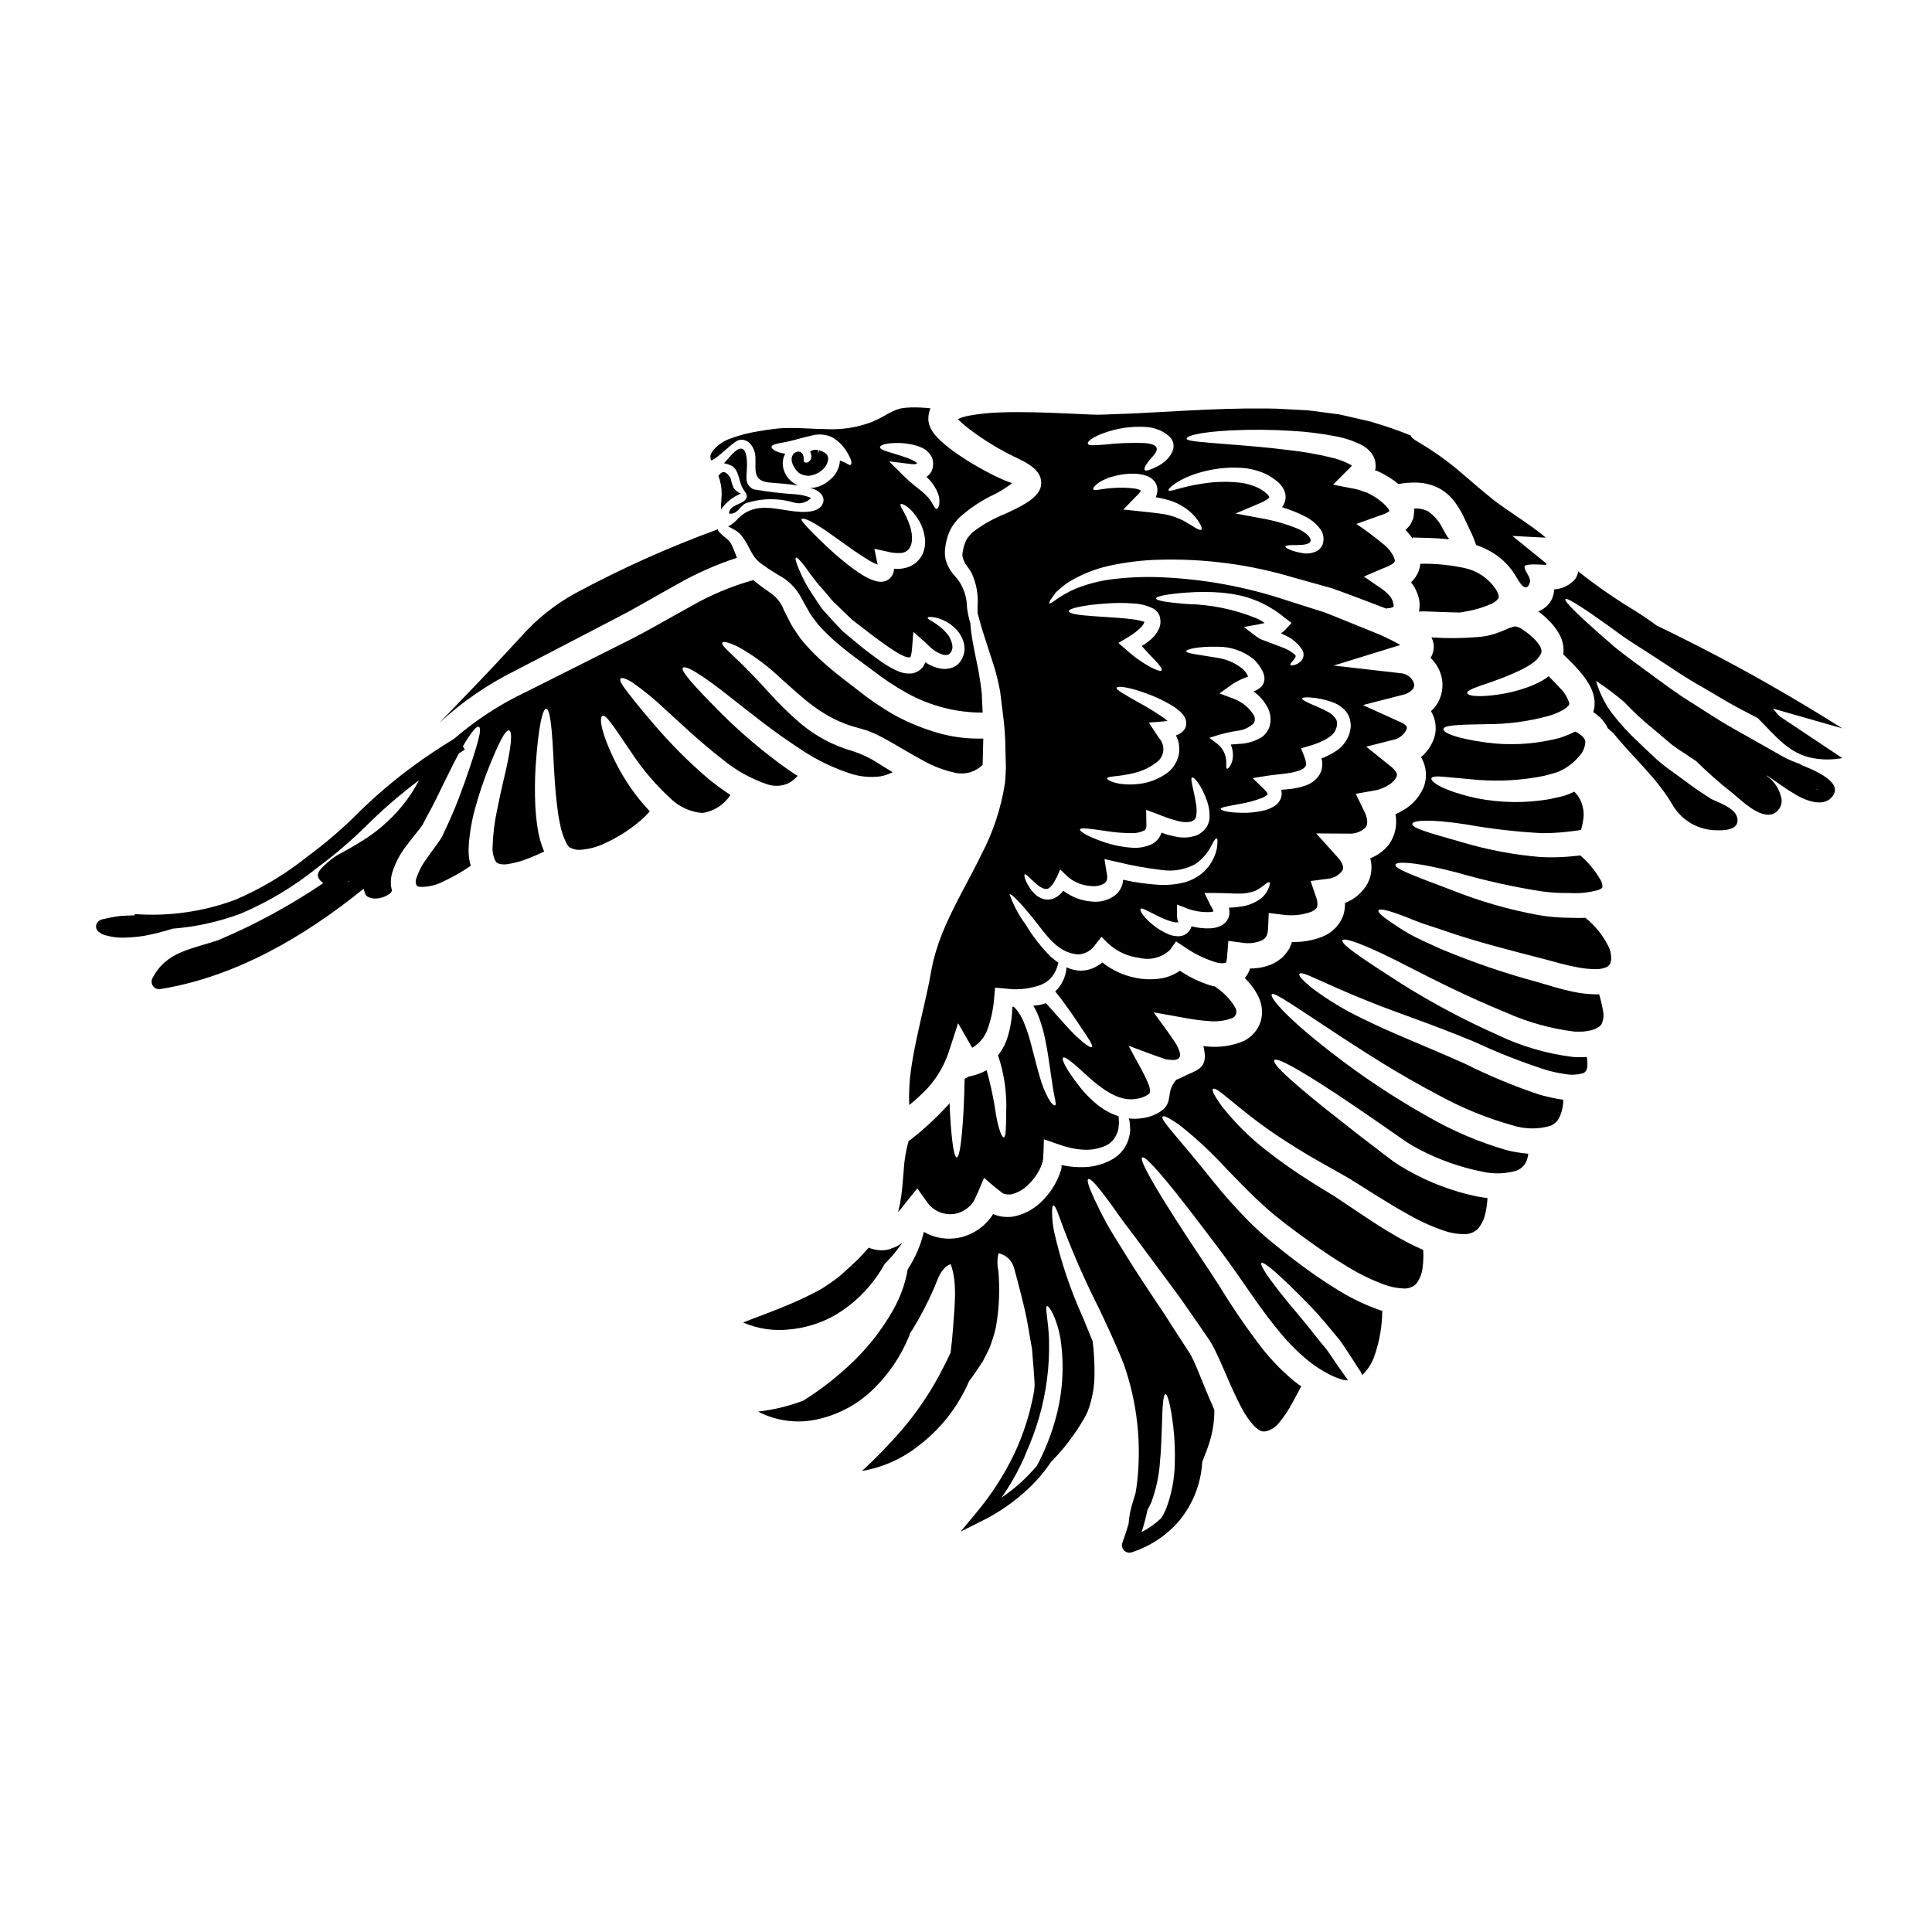
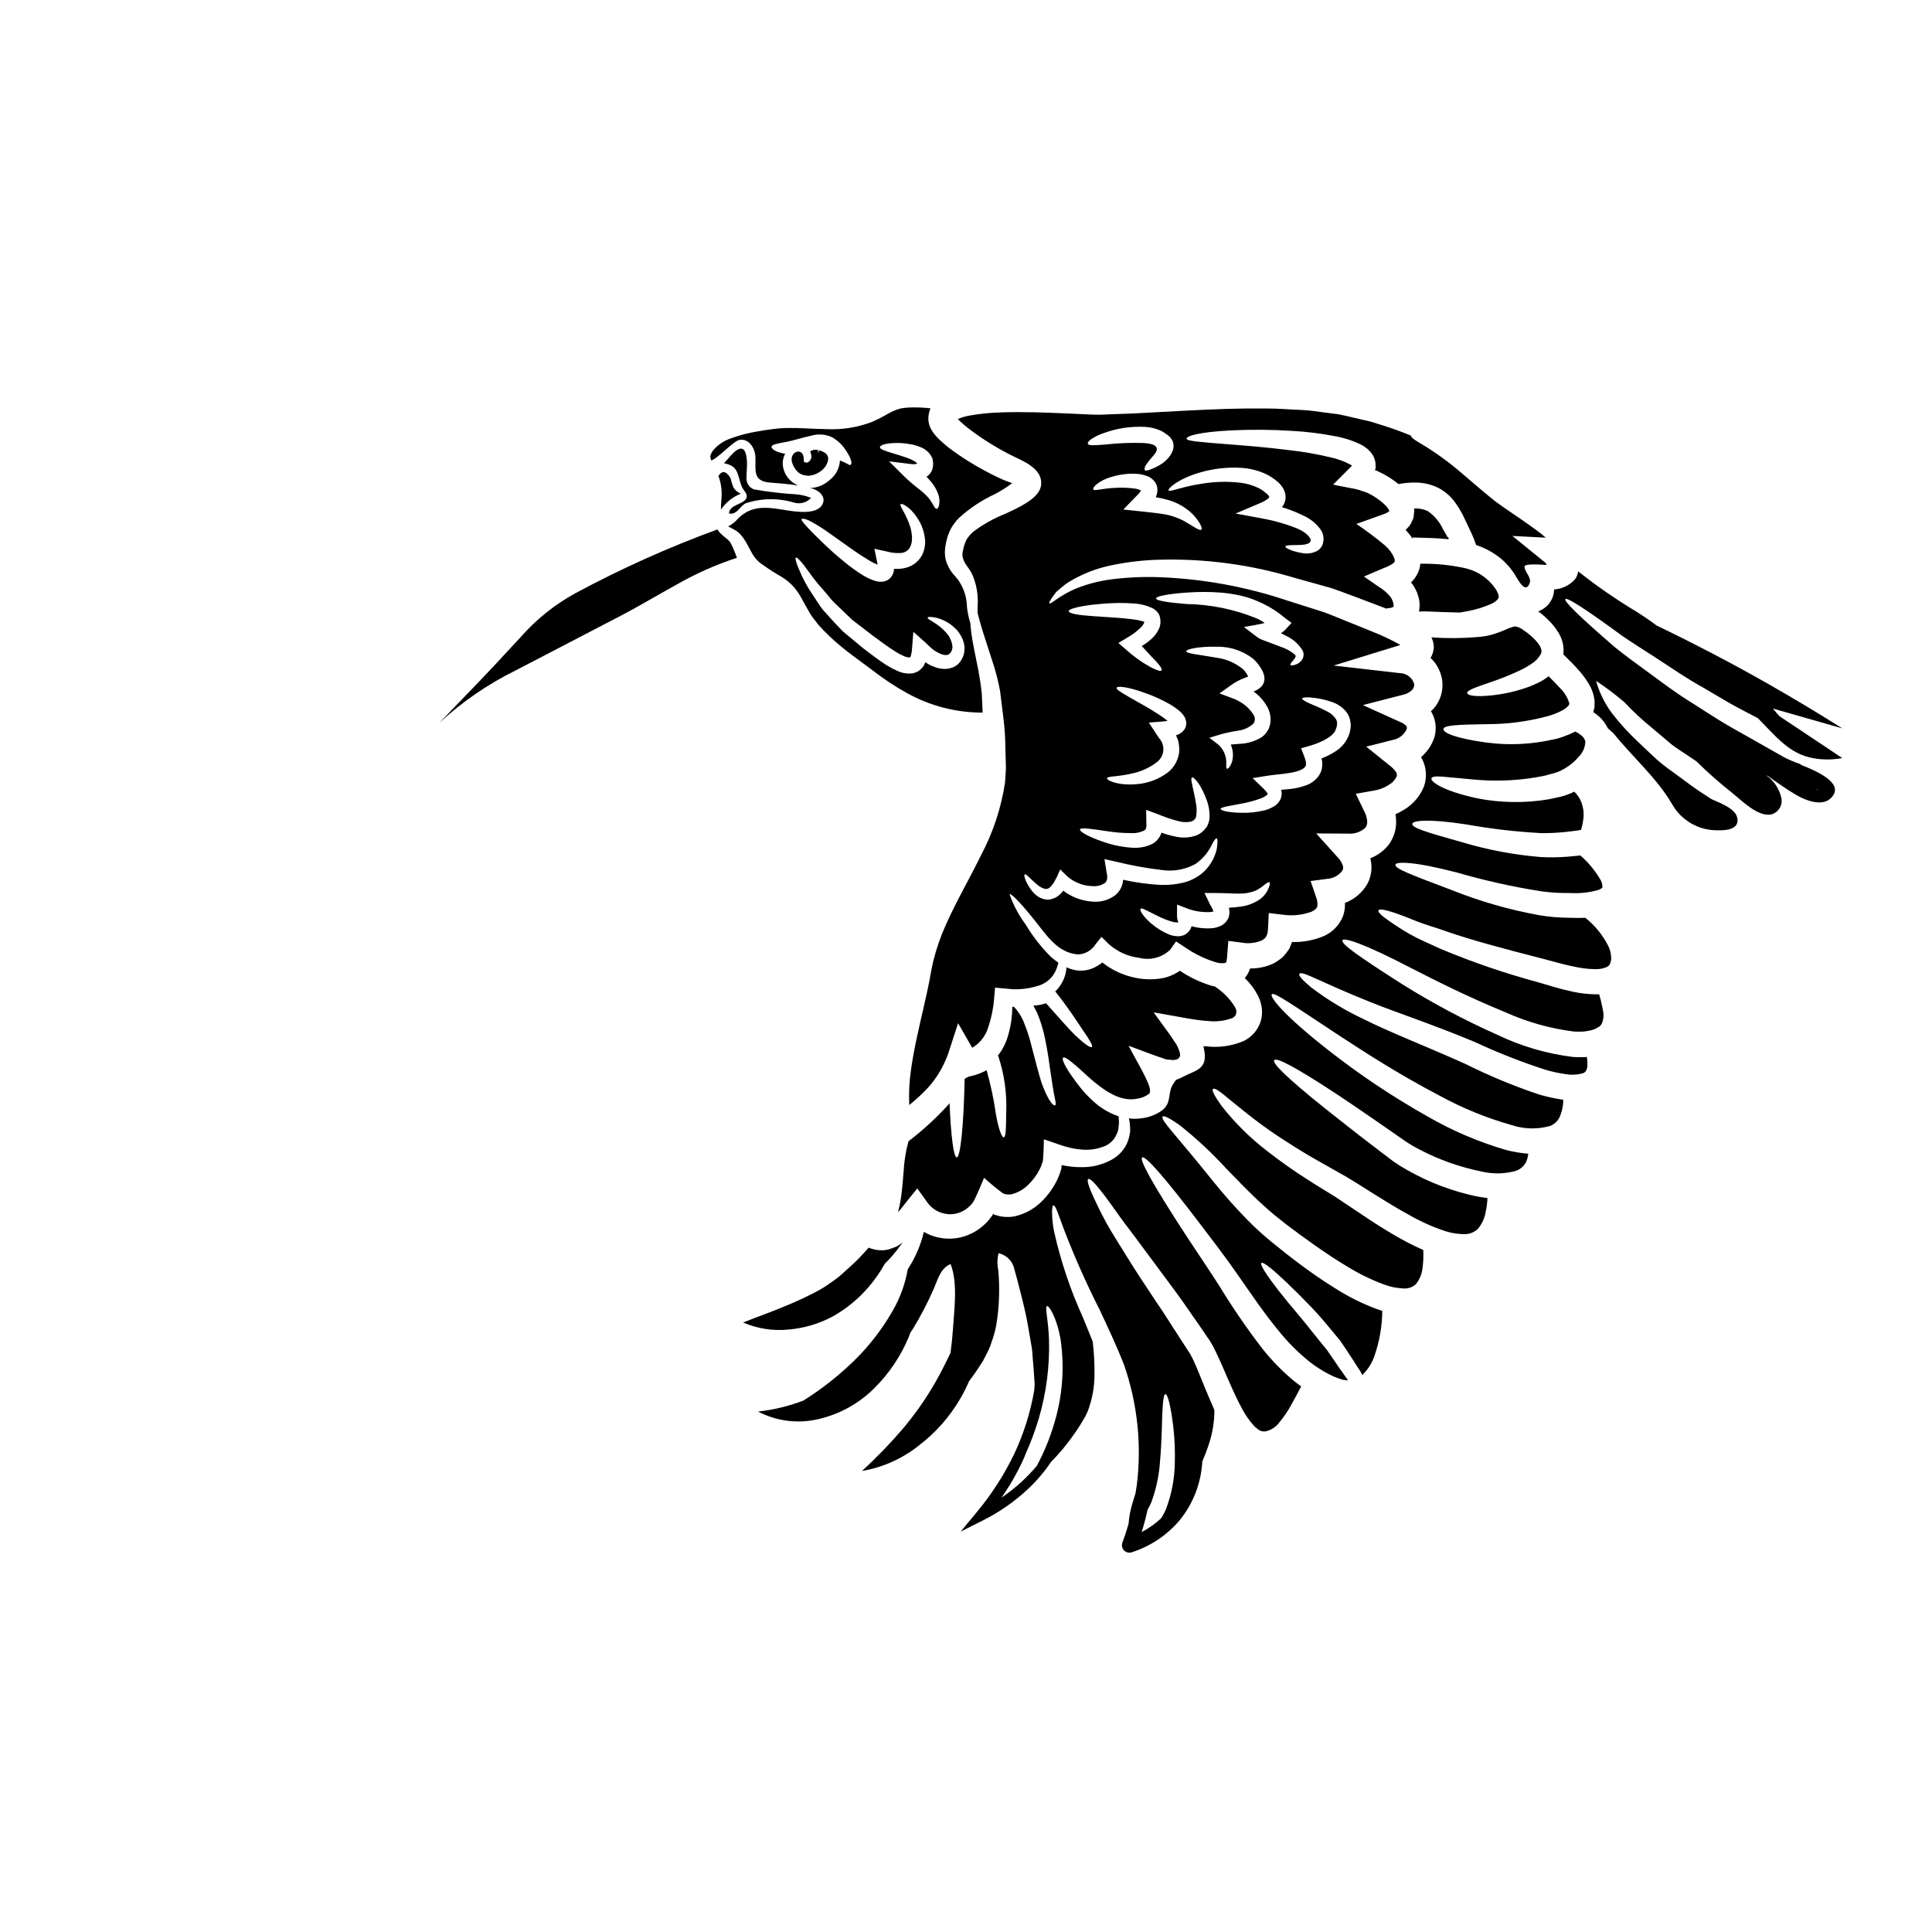
<svg xmlns="http://www.w3.org/2000/svg" fill="#000000" width="800px" height="800px" version="1.1" viewBox="144 144 512 512">
  <g>
    <path d="m461.01 414.25 1.934 0.227c0.789 0.074 0.992 0.074 1.297 0.102l-0.004 0.004c2.129 0.234 4.285-0.027 6.297-0.766 0.496-0.199 0.879-0.609 1.043-1.121 0.164-0.605 0.062-1.25-0.277-1.777-1.316-2.172-3.109-4.016-5.242-5.394l0.051-0.074h0.004c-0.512-0.074-1.012-0.195-1.5-0.355-2.812-0.898-5.481-2.191-7.934-3.84-1.441 1.008-3.078 1.691-4.809 2.008-2.25 0.375-4.551 0.34-6.789-0.102-3.269-0.621-6.344-2.027-8.949-4.094-0.582 0.473-1.215 0.883-1.883 1.219-1.461 0.766-3.117 1.078-4.754 0.891-0.996-0.129-1.969-0.414-2.879-0.84-0.016 0.398-0.059 0.793-0.125 1.184-0.254 1.375-0.809 2.676-1.625 3.812-0.352 0.512-0.762 0.98-1.223 1.398 3.254 4.047 5.543 7.606 7.246 10.148 1.805 2.598 2.797 4.246 2.469 4.578-0.332 0.332-1.934-0.758-4.348-3.023-2.109-2.062-4.754-5.188-7.809-8.574-1.082 0.383-2.215 0.598-3.359 0.637 0.625 1.07 1.152 2.191 1.574 3.356 0.66 1.797 1.18 3.637 1.551 5.512 0.738 3.484 1.117 6.586 1.5 9.18 0.383 2.594 0.688 4.629 0.969 5.977 0.281 1.348 0.484 2.262 0.176 2.394-0.309 0.129-0.941-0.395-1.727-1.73v-0.004c-1.031-1.898-1.836-3.914-2.394-6-0.758-2.57-1.473-5.621-2.363-8.875h0.004c-0.438-1.68-0.984-3.328-1.629-4.938-0.559-1.574-1.422-3.027-2.543-4.269-0.094-0.121-0.203-0.227-0.332-0.305-0.121-0.004-0.238 0.004-0.359 0.027-0.02 2.887-0.488 5.75-1.395 8.492-0.352 1.02-0.812 2-1.375 2.926-0.293 0.504-0.633 0.98-1.016 1.422 1.684 4.981 2.418 10.234 2.16 15.484-0.027 3.84-0.074 6.129-0.609 6.258s-1.398-2.16-2.086-6.004v0.004c-0.566-3.988-1.398-7.934-2.492-11.809-0.051 0.023-0.102 0.074-0.152 0.098-0.973 0.52-1.996 0.938-3.051 1.25-0.586 0.152-1.094 0.254-1.602 0.395l-0.941 0.508c-0.027 0.051-0.051 0.125-0.078 0.176-0.227 11.879-1.09 20.703-2.086 20.703-0.84 0-1.551-5.848-1.906-14.395-0.07 0.129-0.156 0.246-0.254 0.355-3.242 3.57-6.797 6.836-10.629 9.766-0.727 2.648-1.164 5.367-1.297 8.109-0.176 1.969-0.305 4.019-0.586 6.106-0.148 1.043-0.305 2.109-0.559 3.148l-0.176 0.789-0.074 0.359-0.027 0.023c-0.023 0.027-0.102 0.129 0 0.129 0.027 0 0.051-0.027 0.102-0.051l0.027-0.027 0.633-0.734c0.535-0.688 1.066-1.348 1.574-2.008l2.719-3.356 2.492 3.484-0.004-0.008c1.691 2.566 4.777 3.836 7.785 3.207 1.352-0.316 2.59-1 3.582-1.969 0.266-0.223 0.496-0.48 0.691-0.766l0.305-0.395-0.004 0.004c0.254-0.426 0.473-0.867 0.664-1.324 0.816-1.703 1.477-3.41 2.188-5.039 0.965 0.844 1.934 1.73 2.898 2.496l1.402 1.09 0.711 0.535c0.176 0.129 0.176 0.078 0.281 0.102h-0.004c0.305 0.125 0.633 0.188 0.965 0.18 0.348 0.059 0.703 0.043 1.043-0.051 1.641-0.402 3.137-1.246 4.328-2.441 1.254-1.18 2.293-2.562 3.074-4.094 0.152-0.395 0.395-0.738 0.484-1.094l0.176-0.535 0.051-0.125h0.004c0.055-0.129 0.098-0.258 0.129-0.395 0.023-0.203 0.074-0.395 0.098-0.633 0.102-1.859 0.203-3.613 0.203-5.215 1.145 0.309 2.469 0.84 3.613 1.219h0.004c1.078 0.402 2.18 0.734 3.305 0.992 1.109 0.273 2.242 0.441 3.383 0.508 1.922 0.145 3.852-0.152 5.641-0.863 1.355-0.512 2.473-1.508 3.129-2.797 0.297-0.547 0.52-1.125 0.664-1.73 0.023-0.609 0.152-1.18 0.176-1.73-0.051-0.582-0.074-1.117-0.102-1.602 0-0.051 0-0.102-0.023-0.125-2.199-0.734-4.234-1.883-6.004-3.383-1.492-1.25-2.856-2.648-4.074-4.172-4.043-5.117-5.035-7.527-4.629-7.957 0.512-0.484 2.644 1.324 7.199 5.512v-0.004c1.285 1.141 2.644 2.191 4.07 3.148 0.926 0.594 1.895 1.113 2.898 1.551 0.027 0 0.055 0.008 0.078 0.023 0.797 0.336 1.637 0.566 2.492 0.691 1.031 0.156 2.082 0.121 3.102-0.102 1.031-0.16 2.008-0.566 2.848-1.184 0.188-0.129 0.309-0.332 0.332-0.559 0.035-0.156 0.043-0.32 0.023-0.484-0.008-0.109-0.023-0.223-0.051-0.328l-0.023-0.203v-0.004c-0.039-0.207-0.09-0.41-0.152-0.609-1.117-3.051-3.738-7.273-5.445-10.629 2.754 1.02 6.738 2.57 10.02 3.637l1.754 0.152 0.004 0.004c0.246-0.012 0.492-0.043 0.734-0.102 0.176-0.051 0.332-0.125 0.508-0.176 0.078-0.102 0.254-0.125 0.281-0.227 0.203-0.309 0.512-0.434 0.23-1.629v-0.004c-0.215-0.684-0.496-1.344-0.84-1.969-0.609-0.918-1.242-1.832-1.855-2.754-1.402-1.906-2.754-3.812-4.195-5.773 2.391 0.434 4.856 0.867 7.348 1.301 1.297 0.246 2.617 0.477 3.934 0.656z" />
    <path d="m339.89 260.6c2.57-0.535 4.172 2.184 4.297 4.371 0.176 3.461-0.891 6.512 3.812 6.914 2.445 0.203 5.039 0.359 7.504 0.789-0.688-0.316-1.328-0.727-1.902-1.223-1.277-1.133-2.055-2.723-2.164-4.426-0.043-0.906 0.152-1.809 0.562-2.617 0.047-0.055 0.09-0.117 0.125-0.18-0.102 0.004-0.207-0.004-0.309-0.023-2.262-0.395-3.352-1.246-3.352-1.777 0.023-0.637 1.523-0.867 3.484-1.246 1.855-0.281 4.328-1.145 7.703-1.883v-0.004c1.023-0.203 2.078-0.203 3.106 0 0.531 0.109 1.051 0.273 1.551 0.484 0.355 0.168 0.699 0.371 1.012 0.609 1.199 0.836 2.215 1.906 2.977 3.148 1.18 1.883 1.574 3.078 1.219 3.543-0.355 0.465-0.395-0.074-2.926-1.043h0.004c-0.105 2.039-1.102 3.926-2.719 5.164-1.422 1.32-3.277 2.082-5.215 2.137h-0.355c1.754 0 4.453 1.699 3.863 3.762-0.992 3.637-7.578 2.469-9.992 2.086-4.703-0.762-8.801-1.453-12.512 2.16v0.004c-0.746 0.891-1.664 1.625-2.695 2.16 0.434 0.227 1.02 0.508 1.727 0.918 0.598 0.336 1.141 0.766 1.605 1.27 0.441 0.531 0.852 1.094 1.219 1.68 0.734 1.18 1.297 2.469 1.969 3.562 0.652 1.094 1.551 2.023 2.617 2.719l0.152 0.102h0.004c1.602 1.148 3.266 2.207 4.981 3.176 1.18 0.738 2.25 1.637 3.18 2.672 0.93 1.117 1.723 2.336 2.363 3.637 0.582 1.043 1.18 2.109 1.805 3.203s1.5 2.008 2.234 3.078h0.004c1.926 2.148 4.019 4.137 6.258 5.953 2.391 1.969 5.188 3.938 8.113 6.129 2.894 2.262 5.961 4.297 9.176 6.078 6.129 3.402 13.027 5.18 20.039 5.164-0.074-1.73-0.148-3.41-0.227-5.012-0.227-2.137-0.531-4.172-0.891-6.106-0.762-3.84-1.527-7.297-1.906-10.148-0.102-0.867-0.18-1.652-0.23-2.418v0.004c-0.418-1.363-0.715-2.758-0.891-4.168-0.02-2.523-0.777-4.988-2.184-7.086-0.203-0.332-0.711-0.863-1.07-1.324-1.207-1.285-2.055-2.859-2.465-4.574-0.168-0.969-0.188-1.953-0.051-2.926 0.113-0.895 0.301-1.781 0.559-2.644 0.285-0.961 0.68-1.887 1.18-2.758 0.551-0.859 1.18-1.668 1.883-2.414 2.856-2.594 6.086-4.738 9.59-6.356 1.586-0.828 3.102-1.789 4.523-2.875-0.789-0.281-1.574-0.559-2.312-0.867-2.285-1.016-4.504-2.16-6.691-3.406v0.004c-2.269-1.293-4.469-2.703-6.59-4.227-1.148-0.82-2.242-1.711-3.277-2.668-0.617-0.543-1.188-1.141-1.707-1.781-0.328-0.418-0.625-0.859-0.887-1.324-0.402-0.746-0.656-1.566-0.742-2.41v-0.082c-0.039-1.055 0.152-2.106 0.562-3.074-1.766-0.199-3.539-0.273-5.316-0.23-0.859 0.031-1.719 0.113-2.566 0.258-0.746 0.188-1.473 0.449-2.164 0.785l-1.141 0.586-1.324 0.734c-0.816 0.484-1.934 0.992-2.926 1.449h0.004c-3.883 1.484-8.031 2.144-12.184 1.934-3.664-0.047-6.918-0.355-9.867-0.305v0.004c-1.395-0.004-2.789 0.09-4.172 0.277-1.375 0.152-2.875 0.395-4.168 0.633-2.406 0.379-4.766 0.992-7.047 1.836-1.762 0.582-3.34 1.617-4.578 3-0.387 0.453-0.684 0.98-0.863 1.551-0.043 0.441 0.027 0.891 0.203 1.297 1.59-0.383 5.859-5.09 7.41-5.418zm57.195 49.871v-0.004c0.523 0.469 0.973 1.02 1.324 1.625 0.441 0.672 0.777 1.414 0.988 2.191 0.574 2.012 0.02 4.176-1.445 5.672-0.457 0.41-0.984 0.734-1.551 0.965-0.57 0.195-1.16 0.312-1.758 0.355-1.117 0.031-2.231-0.188-3.254-0.637-0.77-0.266-1.488-0.652-2.137-1.145-0.078 0.195-0.172 0.383-0.281 0.562-0.145 0.375-0.371 0.711-0.66 0.992-0.301 0.328-0.645 0.617-1.016 0.859-0.414 0.199-0.836 0.367-1.27 0.508-1.383 0.203-2.793 0.008-4.07-0.559-1.008-0.438-1.988-0.949-2.926-1.523-2.363-1.504-4.195-2.977-6.297-4.555-1.859-1.527-3.66-3.027-5.363-4.453-1.629-1.652-3.148-3.328-4.504-4.856v0.004c-0.691-0.715-1.305-1.496-1.832-2.34-0.508-0.789-1.02-1.551-1.5-2.262-1.547-2.234-2.844-4.629-3.863-7.148-0.738-1.777-1.02-2.82-0.738-2.949 0.281-0.125 1.043 0.633 2.188 2.109 1.145 1.477 2.594 3.762 4.828 6.18 0.523 0.637 1.086 1.293 1.68 1.969 0.551 0.738 1.172 1.418 1.855 2.035 1.375 1.301 2.824 2.695 4.328 4.172 1.754 1.348 3.613 2.754 5.547 4.269 1.805 1.301 3.938 2.926 5.902 4.144 0.727 0.477 1.492 0.883 2.289 1.223 0.484 0.227 1.012 0.352 1.551 0.355 0-0.027 0-0.027 0.051 0 0.051 0.027-0.023-0.051 0.027-0.051s0.051-0.102 0.102-0.152c0.051-0.051 0.125-0.102 0.125-0.281 0.18-0.664 0.285-1.344 0.309-2.035l0.332-4.269 3.176 2.82c0.609 0.559 1.18 1.18 1.805 1.676v0.004c0.555 0.465 1.172 0.848 1.832 1.145 1.219 0.637 2.262 0.637 2.754 0.203v0.004c0.645-0.617 0.926-1.523 0.742-2.394-0.078-0.512-0.234-1.008-0.461-1.473-0.184-0.469-0.441-0.91-0.762-1.297-2.496-3.148-5.57-3.891-5.266-4.477 0.078-0.227 0.789-0.203 2.035 0 1.953 0.449 3.742 1.422 5.184 2.812zm-16.047-49.062c1.449-0.062 2.906 0.051 4.328 0.332 0.938 0.16 1.852 0.434 2.723 0.816 1.328 0.527 2.398 1.559 2.973 2.871l0.051 0.102v0.105c0.195 0.703 0.23 1.441 0.105 2.16-0.145 0.926-0.637 1.762-1.375 2.336-0.098 0.078-0.199 0.148-0.309 0.207 0.254 0.281 0.508 0.535 0.738 0.789l0.004-0.004c1.012 1.086 1.805 2.356 2.336 3.738 0.355 0.953 0.445 1.98 0.258 2.977-0.152 0.688-0.395 1.02-0.637 1.02-0.582 0-0.914-1.324-2.035-2.754-0.746-0.859-1.57-1.645-2.465-2.344-1.328-1.008-2.602-2.086-3.82-3.227l-4.301-4.266 6.055 0.738c0.453 0.051 0.914 0.008 1.348-0.129v-0.125c-0.215-0.238-0.477-0.434-0.762-0.578-0.594-0.332-1.215-0.617-1.859-0.844-1.324-0.48-2.617-0.84-3.688-1.18-2.16-0.633-3.508-1.094-3.508-1.625 0-0.535 1.422-1.035 3.84-1.117zm-6.461 31.258c0.645 0.379 1.316 0.703 2.012 0.969-0.051-0.285-0.129-0.586-0.18-0.867l-0.684-3.332 3.277 0.711c1.238 0.355 2.531 0.488 3.816 0.395 0.895-0.07 1.707-0.535 2.215-1.273 0.484-0.832 0.715-1.789 0.66-2.754-0.027-0.992-0.191-1.977-0.484-2.926-1.145-3.637-2.953-5.547-2.519-5.977 0.254-0.359 2.926 0.789 5.164 4.91 0.59 1.156 0.988 2.402 1.18 3.684 0.32 1.668 0.078 3.394-0.684 4.91-0.98 1.824-2.742 3.102-4.781 3.461-0.867 0.188-1.762 0.238-2.644 0.152 0.004 0.133-0.004 0.262-0.027 0.395-0.082 0.707-0.375 1.371-0.84 1.906-0.422 0.5-0.992 0.855-1.625 1.016-0.465 0.121-0.949 0.152-1.426 0.102-0.355-0.02-0.707-0.086-1.043-0.203-0.289-0.074-0.574-0.168-0.852-0.281-0.938-0.375-1.84-0.836-2.695-1.375-1.473-0.934-2.891-1.953-4.246-3.051-2.57-2.059-4.703-4.019-6.461-5.723-1.754-1.703-3.148-3.102-4.019-4.094s-1.348-1.527-1.27-1.805c0.074-0.281 1.016-0.176 2.262 0.484l0.004-0.004c1.715 0.91 3.363 1.938 4.93 3.078 1.969 1.398 4.297 3.051 6.891 4.879 1.301 0.887 2.676 1.797 4.07 2.613z" />
    <path d="m518.21 282.09c-0.172 0.465-0.41 0.902-0.711 1.301l-0.965 1.016-0.051 0.051h-0.023c0.016 0 0.027 0.012 0.023 0.027 0.027 0 0.051 0 0.125 0.074l0.027 0.023c0 0.027 0.051 0.051 0.074 0.102l0.457 0.508c0.312 0.348 0.602 0.715 0.867 1.094l0.309 0.461 0.023-0.309c3.148 0.102 6.332 0.125 9.445 0.457 0.023-0.051 0.074-0.074 0.102-0.125 0.176-0.102-0.18-0.309-0.23-0.395 0 0.152-0.734-1.27-1.27-2.137l-0.004 0.004c-0.895-1.957-2.312-3.625-4.094-4.832-1.129-0.512-2.371-0.73-3.609-0.637 0.023 0.152 0.074 0.309 0.098 0.461l-0.148 1.473c-0.031 0.488-0.188 0.965-0.445 1.383z" />
    <path d="m335.05 279.06c1.297-1.91 3.141-3.387 5.289-4.231-0.809-0.32-1.5-0.887-1.969-1.625-0.336-0.82-0.598-1.672-0.785-2.543-1.18-1.883-2.234-2.035-3.203-0.512 0.125 0.332 0.254 0.66 0.359 1.02h-0.004c0.469 1.629 0.625 3.328 0.457 5.012-0.094 1.098-0.145 2.039-0.145 2.879z" />
    <path d="m521.37 306.02c1.676 0.027 3.277 0.125 4.856 0.176 1.578 0.051 2.977 0.078 4.426 0.129h0.254c0.582-0.102 1.18-0.203 1.832-0.332v0.004c2.269-0.398 4.481-1.074 6.582-2.012 1.066-0.508 1.805-1.27 1.832-1.625 0.102-0.203 0-1.043-0.789-2.262v-0.004c-1.879-2.789-4.754-4.762-8.035-5.508-3.914-0.867-7.918-1.262-11.926-1.184-0.086 1.172-0.473 2.301-1.117 3.281-0.328 0.559-0.742 1.066-1.223 1.504-0.031 0.031-0.043 0.082-0.027 0.125l-0.023 0.152 0.023 0.305c0-0.074-0.051-0.395 0.129-0.152v-0.004c1.074 1.434 1.766 3.113 2.008 4.887 0.082 0.859 0.039 1.723-0.125 2.57 0.43-0.023 0.891-0.051 1.324-0.051z" />
    <path d="m447.26 308.82c-0.016 0-0.027-0.012-0.027-0.027-0.004 0.031 0.008 0.059 0.027 0.078z" />
    <path d="m400.95 257.77c1.875 1.422 3.82 2.746 5.828 3.969 1.969 1.219 3.992 2.312 5.977 3.281 3.027 1.449 7.91 3.543 7.086 7.871-0.66 3.457-6.59 5.922-9.445 7.273l-0.004 0.004c-3.062 1.215-5.945 2.84-8.574 4.828-0.457 0.438-0.883 0.906-1.27 1.402-0.352 0.469-0.625 0.992-0.812 1.551-0.238 0.59-0.41 1.207-0.52 1.836-0.129 0.5-0.188 1.012-0.176 1.527 0.195 1.008 0.633 1.953 1.27 2.758 0.426 0.578 0.82 1.18 1.18 1.805 1.285 2.773 1.828 5.828 1.578 8.871v1.703c0.332 1.246 0.711 2.723 1.246 4.481 0.863 2.668 1.934 5.949 3.148 9.766 0.645 2.129 1.168 4.293 1.574 6.484 0.281 2.289 0.586 4.723 0.895 7.25 0.328 2.672 0.5 5.363 0.508 8.059 0.051 1.449 0.074 2.898 0.125 4.371v0.559l0.023 0.125-0.023 0.309-0.023 0.281-0.051 1.066c-0.051 0.738-0.078 1.453-0.152 2.238v0.004c-1.02 6.672-3.148 13.125-6.301 19.098-3 6.156-6.539 12.16-9.359 18.5v-0.004c-1.418 3.148-2.551 6.418-3.379 9.766-0.359 1.574-0.711 3.461-1.043 5.363-0.395 1.969-0.816 3.863-1.246 5.75-1.371 6.027-2.754 11.773-3.543 17.289l-0.004 0.004c-0.477 3.191-0.645 6.418-0.508 9.641 1.824-1.457 3.535-3.047 5.117-4.754 2.547-2.891 4.445-6.289 5.57-9.973l2.262-6.965 3.738 6.512h0.004c1.781-1.039 3.164-2.641 3.934-4.555 1.059-2.859 1.699-5.852 1.902-8.891l0.227-2.492v-0.152h0.078l-0.078 0.152 4.723 0.434h0.004c2.371 0.074 4.738-0.273 6.992-1.02 2.09-0.684 3.754-2.277 4.527-4.332 0.215-0.547 0.395-1.109 0.535-1.68-0.711-0.484-1.352-1.016-1.934-1.5-2.609-2.59-4.883-5.5-6.766-8.66-1.812-2.43-3.242-5.125-4.246-7.984 0.359-0.332 2.695 2.012 6.297 6.465 3.231 3.965 6.297 9.18 11.98 9.48 1.828-0.113 3.492-1.098 4.477-2.641l1.602-2.012 1.969 1.934v-0.004c2.262 2.012 5.082 3.281 8.086 3.637 2.898 0.727 5.969-0.082 8.137-2.137l1.574-2.234 2.465 1.625c2.484 1.719 5.223 3.039 8.113 3.918 0.844 0.281 1.75 0.328 2.621 0.129 0-0.102 0.074-0.051 0.176-0.434 0.113-0.527 0.172-1.062 0.18-1.602l0.309-3.766 3.543 0.461h-0.004c1.789 0.328 3.637 0.125 5.312-0.586 1.246-0.633 1.574-1.5 1.68-3.328l0.176-3.938 3.789 0.461 0.004-0.004c2.547 0.359 5.144 0.082 7.555-0.812 0.965-0.457 1.398-0.941 1.5-1.352 0.129-0.824 0.031-1.668-0.281-2.441l-1.477-4.328 4.477-0.586c1.582-0.117 3.035-0.926 3.969-2.211 0.207-0.422 0.234-0.906 0.074-1.348-0.266-0.773-0.699-1.477-1.273-2.062l-5.769-6.406 8.57 0.051c1.684 0.125 3.34-0.477 4.555-1.652 0.305-0.496 0.441-1.074 0.391-1.656-0.078-0.918-0.344-1.809-0.785-2.617l-2.238-4.629 5.035-0.895-0.004 0.004c1.316-0.23 2.57-0.723 3.688-1.449 0.902-0.504 1.629-1.266 2.086-2.184 0.152-0.391 0.113-0.824-0.102-1.184-0.473-0.699-1.062-1.312-1.75-1.805l-6.184-4.984 7.375-1.859v0.004c1.496-0.371 2.738-1.414 3.359-2.824 0.074-0.457 0.051-0.484-0.074-0.734-0.422-0.48-0.953-0.848-1.551-1.07l-9.996-4.527 10.555-2.719c0.926-0.176 1.781-0.617 2.461-1.273 0.449-0.426 0.656-1.043 0.562-1.652-0.508-1.66-2.027-2.801-3.766-2.824l-17.547-2.012 16.988-5.238c0.215-0.082 0.438-0.148 0.66-0.203-0.098-0.051-0.191-0.109-0.277-0.176-1.449-0.863-3.148-1.625-4.856-2.441-1.703-0.688-3.383-1.375-5.062-2.059-3.356-1.324-6.613-2.723-9.867-3.969-3.41-1.07-6.715-2.121-9.914-3.148h-0.004c-10.922-3.664-22.312-5.742-33.824-6.18-4.297-0.16-8.602 0.035-12.867 0.582-3.148 0.414-6.234 1.219-9.184 2.394-4.652 1.906-6.762 4.371-7.144 3.918-0.152-0.152 0.227-0.816 1.066-1.969 0.203-0.305 0.461-0.609 0.711-0.965l1.145-0.992c0.434-0.359 0.918-0.738 1.398-1.145h0.004c0.547-0.387 1.117-0.742 1.703-1.066 3.004-1.715 6.242-2.973 9.617-3.742 4.453-0.984 8.992-1.539 13.551-1.652 12.047-0.32 24.066 1.285 35.605 4.754 3.254 0.918 6.586 1.832 10.016 2.797 3.41 1.18 6.918 2.57 10.504 3.894 1.348 0.508 2.754 1.039 4.121 1.574l0.004-0.168c0.598 0.047 1.195-0.078 1.727-0.359 0.051 0-0.027 0 0.051-0.023 0.027-0.184 0.027-0.371 0-0.559-0.117-0.75-0.402-1.461-0.84-2.086-0.906-1.082-1.988-2-3.203-2.719-1.27-0.891-2.547-1.781-3.816-2.644 1.754-0.762 3.512-1.504 5.238-2.238v-0.004c0.871-0.297 1.703-0.707 2.469-1.219 0.395-0.332 0.281-0.254 0.359-0.355 0.078-0.098 0.074-0.18 0.125-0.359v0.004c-0.023-0.348-0.121-0.684-0.281-0.992-0.195-0.484-0.461-0.938-0.785-1.348-0.168-0.254-0.355-0.492-0.566-0.711l-0.281-0.332h0.004c-0.227-0.242-0.465-0.473-0.711-0.688-2.426-2.027-4.957-3.93-7.578-5.695 2.363-0.84 4.68-1.676 6.965-2.492l0.891-0.332 0.762-0.484 0.078-0.023c0.051-0.102 0.102-0.051-0.152-0.562l-0.559-0.734-0.762-0.762v-0.004c-1.176-1.047-2.484-1.938-3.894-2.644l-0.5-0.25-1.18-0.395c-0.84-0.32-1.707-0.559-2.594-0.711l-2.793-0.535c-0.867-0.176-1.781-0.332-2.418-0.508l4.984-4.984c-0.121-0.133-0.27-0.238-0.434-0.309-1.633-0.875-3.379-1.516-5.188-1.906-3.519-0.844-7.086-1.473-10.68-1.883-6.59-0.84-11.879-1.219-15.945-1.551-8.191-0.633-11.445-0.891-11.57-1.5-0.125-0.734 3.328-1.777 11.594-2.211 5.469-0.273 10.945-0.23 16.406 0.125 3.852 0.211 7.68 0.688 11.465 1.426 2.414 0.438 4.75 1.219 6.945 2.312 0.344 0.191 0.676 0.402 0.992 0.641 0.375 0.25 0.719 0.547 1.016 0.887 0.887 0.848 1.461 1.965 1.629 3.176 0.152 1.883-0.074 1.629-0.074 1.832-0.023 0.047-0.051 0.09-0.082 0.129-0.074 0.074 0.152 0.023 0.203 0.074h0.004c0.059 0.016 0.117 0.031 0.176 0.055 0.051 0 0.027 0 0.129 0.027l0.711 0.355 0.004-0.004c1.805 0.844 3.496 1.91 5.031 3.18 1.594-0.309 3.215-0.441 4.836-0.391 2.148 0.047 4.258 0.605 6.152 1.629 1.672 0.961 3.109 2.293 4.195 3.887 0.863 1.211 1.613 2.496 2.238 3.844 0.711 1.477 1.348 2.852 1.969 4.172 0.406 0.848 0.754 1.723 1.043 2.617 0.039 0.137 0.086 0.266 0.148 0.395 2.121 0.703 4.113 1.742 5.906 3.078 1.922 1.457 3.527 3.293 4.723 5.391 0.688 1.117 2.57 4.602 3.586 1.523 0.461-1.398-1.398-2.926-1.398-4.269 0-0.941 4.91-0.461 5.594-0.461 0.281 0 0.078-0.074 0.129-0.074 0.051 0 0.051-0.051 0.074-0.051s0.023-0.051 0.023-0.074l-0.023-0.078-0.281-0.305-8.723-7.086 8.848 0.457c-0.434-0.359-0.84-0.711-1.27-1.066-0.84-0.66-1.703-1.27-2.543-1.887-3.383-2.441-6.613-4.477-9.59-6.691-5.672-4.527-9.535-8.215-12.844-10.656l0.004 0.004c-2.336-1.77-4.769-3.402-7.297-4.887-1.551-0.891-2.211-1.5-2.188-1.859-2.133-0.891-4.426-1.727-6.84-2.516-1.27-0.395-2.594-0.816-3.938-1.219-1.324-0.309-2.695-0.637-4.094-0.945-1.398-0.309-2.797-0.684-4.246-0.965-1.504-0.176-3.004-0.395-4.555-0.586-1.551-0.191-3.078-0.457-4.68-0.531-1.602-0.074-3.254-0.18-4.934-0.254-3.305-0.254-6.766-0.152-10.301-0.176-7.086 0.074-14.562 0.484-22.402 0.914-3.938 0.203-7.961 0.461-12.004 0.562l-3.027 0.125-1.652 0.051-1.652-0.027c-2.082-0.098-4.168-0.176-6.254-0.281-6.258-0.281-12.336-0.508-18.156-0.305l-0.004 0.004c-2.769 0.07-5.535 0.348-8.266 0.836-1.059 0.184-2.09 0.488-3.078 0.918 0.168 0.199 0.348 0.387 0.535 0.559 0.824 0.766 1.684 1.488 2.578 2.164zm61.441 26.574c-0.48 0.457-2.109-0.867-4.723-2.34v0.004c-1.523-0.785-3.148-1.352-4.832-1.68-1.969-0.355-4.297-0.559-6.789-0.84l-4.348-0.457 3.148-3.254c0.254-0.254 0.535-0.508 0.762-0.762 0.301-0.316 0.566-0.668 0.785-1.043-0.055-0.031-0.113-0.055-0.176-0.074-0.41-0.172-0.836-0.305-1.27-0.395-1.863-0.266-3.746-0.336-5.621-0.207-3.356 0.176-5.16 0.84-5.543 0.457-0.484-0.457 1.398-2.465 5.008-3.434v0.004c2.156-0.648 4.414-0.895 6.664-0.738 0.742 0.062 1.48 0.219 2.188 0.457 1.07 0.309 1.988 0.996 2.594 1.934 0.371 0.648 0.539 1.391 0.484 2.137-0.051 0.57-0.195 1.129-0.434 1.652 1.176 0.191 2.34 0.457 3.484 0.789 2.043 0.617 3.938 1.648 5.566 3.027 1.051 0.906 1.945 1.98 2.648 3.18 0.453 0.871 0.598 1.406 0.402 1.586zm-0.199-15.18c3.484-1 7.113-1.398 10.73-1.18 2.281 0.133 4.516 0.695 6.59 1.652 0.574 0.281 1.125 0.605 1.652 0.969 0.516 0.34 1.008 0.711 1.473 1.117 0.609 0.523 1.117 1.152 1.5 1.859 0.523 0.934 0.684 2.027 0.457 3.074-0.16 0.641-0.453 1.238-0.863 1.754 2.086 0.625 4.109 1.434 6.051 2.418 1.668 0.805 3.109 2.012 4.199 3.512 0.598 0.887 0.859 1.961 0.734 3.027l-0.148 0.734c-0.023 0.105-0.059 0.207-0.105 0.309l-0.078 0.148-0.102 0.203c-0.156 0.27-0.344 0.516-0.559 0.738-0.184 0.191-0.398 0.355-0.633 0.484-1.223 0.652-2.637 0.859-3.996 0.586-0.863-0.129-1.715-0.332-2.543-0.609-1.324-0.461-1.969-0.895-1.906-1.145s0.84-0.359 2.16-0.359c0.66 0 1.477 0 2.363-0.074 4.371-0.395 1.18-3.203-1.094-4.195v-0.004c-3.144-1.285-6.418-2.231-9.766-2.82l-6.867-1.27 6.488-2.754-0.004-0.004c0.637-0.25 1.242-0.566 1.809-0.941 0.27-0.16 0.5-0.387 0.66-0.66-0.008-0.043-0.027-0.086-0.051-0.125-0.141-0.262-0.332-0.496-0.559-0.684-0.344-0.32-0.707-0.617-1.09-0.883-0.344-0.246-0.699-0.465-1.07-0.66-1.598-0.785-3.316-1.285-5.086-1.473-3.223-0.355-6.481-0.277-9.688 0.227-5.621 0.789-8.801 2.34-9.156 1.832-0.355-0.43 2.594-3.148 8.496-4.805zm-29.094-8.723c0.973-0.664 2.031-1.191 3.148-1.574 3.602-1.363 7.449-1.949 11.293-1.727 1.227 0.07 2.438 0.336 3.586 0.789 0.633 0.25 1.23 0.586 1.777 0.992 3.789 2.344 1.855 5.977-0.969 7.957-0.953 0.625-1.977 1.137-3.051 1.527-0.418 0.203-0.879 0.301-1.344 0.277-0.359-0.023-0.285-0.867 0.227-1.551 0.613-0.895 1.297-1.746 2.035-2.539 2.059-2.469-0.434-3.027-2.621-3.18v-0.004c-3.418-0.117-6.836 0.012-10.234 0.395-2.695 0.199-4.297 0.355-4.629-0.129-0.133-0.27 0.066-0.727 0.781-1.234zm47.172 118.74c-0.434 1.156-1.168 2.176-2.133 2.949-1.543 1.137-3.344 1.863-5.238 2.121-1.043 0.152-2.137 0.254-3.231 0.309h-0.004c0.141 0.539 0.184 1.098 0.133 1.652-0.043 0.328-0.109 0.648-0.207 0.965-0.152 0.328-0.332 0.641-0.535 0.941-0.387 0.484-0.875 0.887-1.422 1.18-0.824 0.414-1.727 0.656-2.648 0.711-1.754 0.105-3.512-0.078-5.211-0.535-0.207 0.766-0.664 1.438-1.297 1.91-0.238 0.18-0.492 0.332-0.766 0.457-0.23 0.082-0.469 0.148-0.707 0.199-0.418 0.094-0.848 0.113-1.273 0.051-0.652-0.055-1.293-0.199-1.906-0.43-1.723-0.711-3.316-1.699-4.723-2.922-2.285-1.938-3.18-3.613-2.82-3.918 0.359-0.305 1.754 0.582 4.246 1.777l-0.004 0.004c1.383 0.723 2.832 1.301 4.332 1.727 0.332 0.078 0.676 0.113 1.02 0.102 0.152 0 0.281 0 0.281-0.051 0.023 0.027-0.027-0.125 0.102 0.102 0.023 0.074 0 0.051 0 0.074 0 0.023 0.023 0.051 0.051 0.051 0.027 0 0.023-0.25-0.078-0.355-0.102-0.102-0.125-0.457-0.199-0.457 0.023-0.18-0.102-0.562-0.102-0.895v-3.176l2.848 1.094-0.008 0.004c1.875 0.672 3.863 0.973 5.852 0.891 0.32-0.012 0.637-0.07 0.941-0.18-0.023-0.16-0.074-0.316-0.152-0.457-0.172-0.414-0.387-0.809-0.637-1.184l-1.574-3.231h3.148c2.418 0 4.477 0.18 6.231 0.152 1.438 0.012 2.859-0.258 4.195-0.785 0.867-0.445 1.68-0.992 2.418-1.629 0.582-0.457 1.016-0.684 1.219-0.582 0.207 0.102 0.168 0.574-0.141 1.363zm-4.066-45.75c-0.906-1.453-2.168-2.652-3.664-3.484-0.496-0.297-1.012-0.551-1.551-0.762l-3.812-1.426 3.277-2.34c0.93-0.641 1.93-1.176 2.977-1.602l1.355-0.535c-0.047-0.07-0.09-0.148-0.125-0.227-0.309-0.609-0.707-1.164-1.18-1.656-2.016-1.688-4.477-2.766-7.086-3.102-4.781-0.84-8.039-1.094-8.039-1.73 0.023-0.48 3.051-1.297 8.367-1.18h0.004c3.398-0.016 6.703 1.113 9.383 3.203 0.785 0.711 1.461 1.531 2.008 2.441 0.148 0.219 0.281 0.449 0.395 0.688 0.152 0.305 0.285 0.617 0.391 0.941 0.156 0.465 0.215 0.957 0.18 1.449-0.047 0.68-0.324 1.328-0.789 1.828-0.547 0.551-1.207 0.977-1.934 1.25l-0.176 0.051c1.586 1.125 2.883 2.609 3.785 4.328 0.648 1.281 0.879 2.731 0.664 4.148l-0.125 0.531-0.051 0.254-0.051 0.125c0 0.027-0.102 0.309-0.102 0.309l-0.004 0.004c-0.113 0.254-0.242 0.5-0.395 0.734-0.395 0.668-0.922 1.246-1.551 1.703-1.793 1.082-3.832 1.688-5.926 1.758-0.789 0.074-1.551 0.125-2.262 0.176h-0.004c0.598 1.379 0.738 2.91 0.395 4.371-0.461 1.574-1.219 2.164-1.426 2.035-0.281-0.152-0.102-0.941-0.176-2.211-0.145-1.695-0.973-3.258-2.289-4.328l-2.16-1.652 2.797-0.867c1.512-0.422 3.051-0.75 4.602-0.992 1.602-0.164 3.113-0.84 4.297-1.934 0.461-0.699 0.461-1.602 0-2.301zm-25.031 6.18-0.633-0.941-2.086-3.18 3.637-0.281c0.457-0.051 0.918-0.098 1.324-0.148h-0.004c-0.402-0.375-0.836-0.715-1.297-1.02-2.031-1.387-4.133-2.668-6.297-3.836-3.738-2.137-6.004-3.356-5.902-3.894 0.125-0.609 2.977-0.281 7.121 1.18 2.496 0.852 4.906 1.941 7.195 3.258 0.703 0.434 1.383 0.906 2.035 1.422 0.387 0.305 0.746 0.645 1.07 1.016 0.535 0.578 0.891 1.305 1.016 2.086 0.074 0.629-0.043 1.27-0.332 1.832-0.148 0.25-0.328 0.48-0.535 0.684-0.148 0.168-0.32 0.312-0.508 0.434-0.293 0.207-0.609 0.379-0.941 0.508-0.125 0.062-0.258 0.105-0.395 0.129 0.176 0.434 0.355 0.84 0.531 1.242v0.004c0.309 1.09 0.41 2.227 0.309 3.356-0.293 2.106-1.398 4.016-3.078 5.316-2.449 1.801-5.359 2.859-8.391 3.051-4.961 0.395-7.781-1.094-7.629-1.574 0.148-0.633 2.977-0.332 7.144-1.398v0.004c2.301-0.543 4.453-1.598 6.297-3.078 0.879-0.766 1.41-1.852 1.477-3.012 0.066-1.164-0.344-2.301-1.129-3.156zm-7.086 25.191v-0.004c1.09 0.012 2.168-0.23 3.148-0.711 0.258-0.148 0.441-0.398 0.508-0.688 0.09-0.438 0.105-0.883 0.051-1.324l-0.051-3.457 2.926 1.09 1.18 0.461v0.004c1.434 0.566 2.906 1.043 4.398 1.422 1.117 0.328 2.301 0.371 3.438 0.129 0.344-0.129 0.656-0.328 0.914-0.59-0.016 0.016-0.023 0.035-0.023 0.051 0.125-0.152 0.395-0.609 0.305-0.531h-0.004c0.023-0.043 0.051-0.086 0.082-0.129l0.051-0.332v0.004c0.152-1.012 0.145-2.043-0.027-3.051-0.66-4.144-1.652-6.816-1.094-7.086 0.484-0.281 2.469 1.855 4.043 6.356h-0.004c0.453 1.344 0.664 2.758 0.617 4.172l-0.051 0.66c-0.051 0.25-0.152 0.559-0.23 0.84h-0.004c-0.062 0.219-0.145 0.434-0.25 0.633l-0.102 0.227-0.023 0.051-0.152 0.23-0.027 0.023-0.125 0.152-0.004 0.008c-0.629 0.871-1.48 1.551-2.469 1.969-1.828 0.648-3.809 0.754-5.695 0.301-1.227-0.246-2.434-0.586-3.609-1.016 0.004 0.039-0.008 0.074-0.027 0.102-0.418 1.199-1.246 2.207-2.34 2.848-1.664 0.816-3.516 1.18-5.367 1.043-2.609-0.168-5.184-0.691-7.652-1.551-4.121-1.398-6.359-2.754-6.207-3.305 0.152-0.551 2.797-0.176 6.891 0.434v-0.004c2.301 0.379 4.629 0.566 6.961 0.555zm47.172-35.961c1.938 0.141 3.844 0.539 5.672 1.18 1.504 0.488 2.84 1.395 3.844 2.617 0.637 0.816 1.023 1.797 1.117 2.828 0.09 0.547 0.09 1.102 0 1.648-0.07 0.438-0.164 0.871-0.281 1.297-0.668 2.051-2.07 3.777-3.934 4.859-1.094 0.688-2.254 1.266-3.461 1.727 0.086 0.301 0.145 0.605 0.176 0.918 0.043 0.629 0.012 1.262-0.102 1.883-0.172 0.672-0.461 1.309-0.863 1.879-0.895 1.219-2.164 2.109-3.613 2.543-1.121 0.391-2.277 0.664-3.453 0.816-0.969 0.125-1.934 0.203-2.824 0.254h-0.004c0.223 0.828 0.16 1.703-0.176 2.492-0.445 0.914-1.176 1.656-2.086 2.109-0.637 0.348-1.309 0.621-2.008 0.816-2.074 0.531-4.215 0.762-6.356 0.684-3.461-0.047-5.469-0.609-5.418-1.039 0.047-0.43 1.969-0.711 5.215-1.324h-0.004c1.879-0.324 3.723-0.82 5.512-1.473 0.891-0.309 1.859-1.043 1.754-1.18l-0.062-0.039c-0.027-0.109-0.078-0.215-0.152-0.301-0.273-0.391-0.59-0.75-0.941-1.07l-2.848-2.754 3.918-0.633c2.059-0.332 3.965-0.395 5.82-0.734 1.805-0.254 3.789-0.918 4.172-1.652 0.395-0.332 0.281-1.426-0.203-2.644l-0.867-2.238 2.188-0.633c3.305-0.945 6.406-2.547 6.996-4.348v-0.012c0.215-0.496 0.336-1.031 0.355-1.574 0.008-0.43-0.105-0.852-0.332-1.219-0.562-0.855-1.355-1.539-2.285-1.969-1.883-1.043-3.688-1.676-4.883-2.238-1.195-0.562-1.832-0.965-1.754-1.219 0.07-0.258 0.824-0.344 2.144-0.27zm-32.754-27.797c3.012-0.23 6.039-0.23 9.051 0 1.824 0.16 3.637 0.441 5.422 0.84 1.957 0.477 3.859 1.168 5.668 2.059 2.133 1.027 4.125 2.324 5.926 3.863l1.703 1.27-1.5 1.629 0.004 0.004c-0.383 0.43-0.832 0.797-1.324 1.094 0.48 0.227 0.992 0.48 1.449 0.734 1.797 0.84 3.305 2.195 4.328 3.894 0.438 0.953 0.234 2.078-0.508 2.82-0.398 0.406-0.887 0.711-1.422 0.891-0.812 0.281-1.27 0.227-1.348 0.051-0.074-0.176 0.203-0.559 0.684-1.094 0.262-0.281 0.484-0.598 0.664-0.941 0.129-0.395 0.051-0.434-0.152-0.684h-0.004c-1.074-0.914-2.316-1.605-3.66-2.035-0.891-0.332-1.805-0.688-2.797-1.07-0.508-0.176-1.043-0.395-1.574-0.582l-0.867-0.332c-0.414-0.191-0.809-0.422-1.18-0.688l-3.406-2.594 4.398-0.816c0.395-0.074 0.738-0.176 1.094-0.281v0.004c-0.742-0.512-1.531-0.945-2.363-1.297-5.816-2.344-12.012-3.602-18.281-3.711-5.012-0.395-8.141-0.895-8.141-1.477 0-0.582 3.023-1.18 8.109-1.562zm-25.02 3.227c1.969-0.227 4.297-0.434 6.914-0.48 1.324 0 2.719 0.023 4.223 0.148v0.004c1.75 0.105 3.465 0.566 5.035 1.348 0.414 0.254 0.781 0.57 1.094 0.941 0.195 0.262 0.363 0.543 0.508 0.84v0.023l0.102 0.332v0.027l0.023 0.023 0.027 0.102 0.023 0.176c0.09 0.434 0.125 0.879 0.102 1.324-0.047 0.41-0.133 0.82-0.254 1.219-0.473 1.16-1.199 2.195-2.133 3.027-0.801 0.703-1.66 1.332-2.57 1.883 1.375 1.5 2.543 2.82 3.543 3.785 1.301 1.375 1.934 2.344 1.703 2.672-0.227 0.332-1.324-0.027-3.051-0.941v0.004c-2.379-1.328-4.59-2.934-6.59-4.781l-1.801-1.551 2.34-1.402h-0.004c1.289-0.73 2.477-1.617 3.543-2.644 0.43-0.395 0.77-0.879 0.992-1.422 0.004-0.047 0-0.094-0.02-0.141-0.988-0.328-2.012-0.551-3.051-0.66-1.297-0.176-2.644-0.305-3.891-0.395-2.519-0.176-4.832-0.332-6.742-0.457-3.836-0.25-6.328-0.684-6.328-1.324 0-0.543 2.301-1.184 6.234-1.691zm-9.484 72.328 0.965-2.188 1.91 1.859h-0.004c1.863 1.609 4.227 2.516 6.691 2.566 1.148 0.094 2.293-0.203 3.254-0.84 0.562-0.508 0.789-1.301 0.461-2.695l-0.051-0.305-0.535-3.332 3.051 0.688c4 0.988 8.062 1.727 12.156 2.211 3.051 0.445 6.164-0.105 8.875-1.574 1.73-1.199 3.152-2.797 4.144-4.652 0.684-1.426 1.219-2.238 1.5-2.16 0.281 0.078 0.309 1.016 0.051 2.754-0.559 2.527-1.922 4.805-3.887 6.488-1.434 1.164-3.098 2.008-4.887 2.469-1.953 0.473-3.965 0.684-5.973 0.633-3.398-0.18-6.773-0.637-10.098-1.375-0.027 0.254-0.027 0.512-0.078 0.762v0.004c-0.266 1.32-0.984 2.508-2.035 3.356-1.762 1.305-3.949 1.895-6.129 1.656-2.758-0.199-5.402-1.199-7.602-2.875-0.262 0.348-0.547 0.668-0.863 0.965-0.941 0.906-2.203 1.41-3.512 1.402-1.07-0.113-2.082-0.547-2.902-1.25-0.562-0.508-1.066-1.078-1.496-1.703-1.449-2.16-1.703-3.543-1.449-3.738 0.332-0.227 1.246 0.918 2.949 2.418 0.816 0.738 2.062 1.574 2.926 1.426 0.73-0.039 1.742-1.25 2.535-2.981z" />
-     <path d="m316.95 335.54c-3.41-3.938-5.594-6.738-6.965-8.547-1.375-1.805-1.832-2.719-1.551-3.125s1.398-0.152 3.383 1.145h-0.004c3.047 2.156 5.93 4.535 8.621 7.121 3.867 3.457 8.699 8.215 15.352 13.352h-0.004c3.434 2.789 7.336 4.941 11.523 6.356 1.887 0.648 3.949 0.527 5.75-0.328 0.891-0.477 1.676-1.125 2.309-1.91-0.863-0.531-1.727-1.09-2.516-1.652-6.293-4.449-12.203-9.426-17.664-14.867-8.062-8.086-10.758-11.344-10.234-12.078 0.562-0.816 4.629 1.352 13.453 8.441 4.453 3.434 10.148 8.191 17.906 13.203 4.137 2.781 8.648 4.957 13.402 6.457 2.465 0.762 5.07 0.977 7.629 0.633 1.121-0.211 2.211-0.582 3.231-1.094-1.27-0.762-2.469-1.523-3.637-2.234-2.16-1.43-4.504-2.559-6.969-3.359-5.148-1.449-9.918-4.004-13.988-7.477-2.941-2.539-5.719-5.269-8.316-8.164-8.621-9.637-12.742-12.078-12.234-13.094 0.203-0.395 1.555-0.203 4.223 1.117h0.004c4.152 2.328 7.992 5.184 11.414 8.492 4.91 4.223 10.785 10.578 20.395 12.988l2.363 0.688c0.762 0.305 1.5 0.633 2.262 0.941 1.398 0.684 2.797 1.426 4.144 2.211 2.719 1.551 5.414 3.203 8.266 4.723v0.004c2.738 1.57 5.703 2.699 8.789 3.348 2.582 0.527 5.258-0.277 7.121-2.141 0.023-1.375 0.051-2.723 0.102-4.043 0.023-0.992 0.051-1.969 0.074-2.93v0.004c-3.617 0.109-7.238-0.273-10.754-1.141-4.391-1.156-8.625-2.828-12.617-4.988-3.492-1.977-6.816-4.234-9.945-6.746-2.875-2.238-5.672-4.297-8.238-6.562-2.488-2.117-4.777-4.457-6.84-6.992-0.891-1.324-1.805-2.543-2.543-3.84-0.66-1.297-1.301-2.543-1.91-3.762v-0.004c-0.664-1.801-1.859-3.352-3.43-4.453-1.5-1.043-3.254-2.285-4.68-3.508l-0.004 0.004c-5.906 1.652-11.582 4.051-16.883 7.141-5.391 2.926-10.578 6.031-15.715 8.625-10.176 5.117-19.352 9.738-27.645 13.883-6.883 3.258-13.293 7.434-19.051 12.418-3.785 2.305-7.535 4.793-11.133 7.445v0.004c-5.129 3.785-9.977 7.938-14.512 12.426-4.066 4.051-8.426 7.797-13.051 11.199-5.848 4.707-12.312 8.594-19.211 11.555-8.527 3.18-17.641 4.481-26.715 3.812l-0.023 0.34c-1.23 0.027-2.434 0.07-3.59 0.148h-0.055c-0.93 0.105-1.941 0.27-2.859 0.453-0.496 0.094-1.082 0.227-1.48 0.32l-0.512 0.109h0.004c-0.734 0.145-1.348 0.645-1.637 1.332-0.195 0.527-0.117 1.117 0.207 1.574l0.395 0.441 0.715 0.492c0.391 0.203 0.805 0.355 1.23 0.453 1.484 0.418 3.023 0.621 4.562 0.594 1.848-0.027 3.688-0.188 5.512-0.477 2.578-0.484 5.121-1.121 7.625-1.91 6.164-0.488 12.234-1.832 18.031-3.996 7.242-3.09 14.027-7.156 20.164-12.094 4.754-3.504 9.246-7.356 13.438-11.52 4.258-4.211 8.805-8.121 13.605-11.703-1.242 2.414-2.738 4.688-4.465 6.785-3.227 3.945-7.137 7.277-11.547 9.84-1.324 0.84-2.719 1.629-4.195 2.441v-0.004c-1.426 0.684-2.742 1.566-3.918 2.621-2.133 1.934-3.938 3.328-1.523 5.363 0.102 0.086 0.195 0.117 0.297 0.191v0.004c-8.68 5.875-17.906 10.898-27.551 14.996-7.086 2.512-13.965 2.953-17.711 10.164h-0.004c-0.375 0.691-0.309 1.543 0.172 2.168 0.48 0.629 1.285 0.91 2.055 0.723 19.84-3.219 38.199-13.965 53.715-26.559 0.113 0.363 0.223 0.684 0.348 1.141h-0.004c0.062 0.211 0.156 0.406 0.281 0.586 0.227 0.176 0.102 0.102 0.176 0.152 0.074 0.051 0.027 0.102 0.102 0.125v0.004c0.137 0.066 0.27 0.145 0.395 0.227 0.809 0.348 1.703 0.453 2.57 0.309 1-0.129 1.957-0.484 2.797-1.043 0.168-0.086 0.316-0.207 0.43-0.359 0.102-0.07 0.184-0.164 0.23-0.277 0.129-0.148 0.027-0.148 0.102-0.176h0.125v-0.004c-0.449-1.613-0.441-3.32 0.027-4.93 0.852-2.711 2.207-5.242 3.992-7.453 1.426-1.934 2.977-3.715 3.938-5.039 0.891-1.703 1.727-3.305 2.543-4.777 1.676-3.148 2.949-6.055 4.195-8.469 1.117-2.305 2.109-4.238 3.004-5.883 0.527-0.328 1.047-0.68 1.574-1l-0.52-0.875c0.578-1 1.129-1.898 1.609-2.594 1.375-2.035 2.211-2.793 2.644-2.566 0.434 0.227 0.395 1.348-0.227 3.688-0.621 2.344-1.781 5.953-3.586 11.113-0.996 2.621-2.012 5.621-3.543 9.027-0.395 0.84-0.789 1.727-1.18 2.617-0.203 0.461-0.434 0.918-0.637 1.375l-0.332 0.711h-0.004c-0.117 0.32-0.273 0.629-0.457 0.918-1.375 2.086-2.621 3.609-3.863 5.441v-0.004c-1.227 1.629-2.172 3.453-2.797 5.394-0.191 0.508-0.18 1.07 0.027 1.574 0.176 0.332 0.305 0.395 0.914 0.559h-0.004c2.262 0.055 4.496-0.48 6.488-1.551 2.457-1.148 4.812-2.504 7.043-4.047-0.168-0.551-0.301-1.109-0.395-1.676-0.176-1.195-0.227-2.402-0.152-3.609 0.254-3.738 0.926-7.434 2.008-11.02 0.863-3.078 1.777-5.672 2.594-7.871 3.434-8.875 5.16-11.852 6.055-11.699 0.992 0.176 0.789 4.043-1.402 13.094-0.508 2.262-1.117 4.856-1.703 7.832-0.699 3.215-1.105 6.481-1.219 9.766-0.133 1.391 0.152 2.789 0.812 4.019 0.223 0.352 0.582 0.594 0.992 0.66 0.711 0.164 1.441 0.191 2.16 0.078 2.199-0.355 4.344-0.992 6.387-1.883 1.094-0.43 2.16-0.941 3.305-1.449-0.84-1.977-1.422-4.055-1.73-6.18-0.32-2.059-0.527-4.137-0.621-6.219-0.145-3.324-0.117-6.648 0.078-9.969 0.762-11.367 1.934-15.461 2.793-15.488 1.02 0 1.574 4.426 2.062 15.488 0.152 2.754 0.355 5.953 0.762 9.508 0.199 1.781 0.457 3.664 0.863 5.57 0.332 1.844 0.941 3.629 1.809 5.289 0.18 0.277 0.383 0.543 0.609 0.789 0.094 0.047 0.18 0.105 0.258 0.176 0.148 0.047 0.293 0.109 0.43 0.176 0.707 0.305 1.473 0.438 2.238 0.395 2.305-0.168 4.555-0.77 6.637-1.777 2.535-1.156 4.941-2.582 7.172-4.25 1.191-0.871 2.32-1.824 3.383-2.848 0.434-0.43 0.863-0.891 1.242-1.348-3.758-3.977-6.887-8.504-9.281-13.426-3.891-7.984-4.07-11.52-3.254-11.852 0.941-0.395 2.719 2.414 7.449 9.383h0.004c2.969 4.559 6.496 8.73 10.496 12.418 2.293 2.277 5.32 3.672 8.543 3.934 3.047-0.449 5.754-2.191 7.426-4.777-1.977-1.293-3.887-2.688-5.723-4.172-5.363-4.578-10.348-9.582-14.902-14.965zm-80.688 42.062 0.43-0.16-0.426 0.336c0-0.059 0-0.117-0.004-0.176z" />
    <path d="m564.13 387.22c-1.477 0.078-2.852 0.027-4.195 0-2.746-0.004-5.484-0.242-8.191-0.711-7.879-1.438-15.598-3.66-23.035-6.637-10.984-4.144-15.105-5.695-14.902-6.715 0.125-0.863 4.883-0.914 16.355 2.086 7.371 2.137 14.871 3.805 22.453 4.984 2.453 0.332 4.926 0.473 7.398 0.43 2.492 0.16 4.992-0.098 7.402-0.758 0.219-0.066 0.434-0.152 0.637-0.258 0.137-0.098 0.281-0.184 0.434-0.254 0.074-0.102 0.047-0.148 0.148-0.176 0.027-0.051-0.051-0.074 0.027-0.074v-0.004c0.027-0.777-0.195-1.547-0.637-2.188-1.391-2.344-3.148-4.449-5.211-6.231-1.18 0.125-2.262 0.227-3.281 0.309h-0.004c-2.418 0.195-4.848 0.227-7.273 0.098-6.981-0.578-13.883-1.871-20.598-3.867-9.84-2.754-13.504-3.891-13.383-4.91 0.051-0.891 4.195-1.422 14.395 0.152v0.004c6.551 1.168 13.168 1.934 19.812 2.289 2.113 0.02 4.231-0.082 6.332-0.305 1.219-0.125 2.469-0.281 3.543-0.434 0.941-0.199 0.609-0.148 0.66-0.199 0.102-0.359 0.203-0.711 0.281-1.07 0.137-0.578 0.242-1.168 0.305-1.758 0.086-0.496 0.113-0.996 0.074-1.5-0.004-0.512-0.07-1.023-0.203-1.523-0.301-1.605-1.102-3.074-2.285-4.199-1.125 0.578-2.316 1.023-3.543 1.324-1.07 0.234-2.121 0.465-3.148 0.688-6.356 1.074-12.855 0.98-19.176-0.277-9.332-2.062-12.281-4.504-11.977-5.266 0.332-1.016 3.789-0.281 12.613 0.434v-0.004c5.777 0.426 11.586 0.059 17.266-1.094 0.84-0.227 1.727-0.457 2.617-0.711 0.809-0.215 1.59-0.531 2.316-0.941 1.609-0.859 3.043-2.012 4.223-3.406 1.09-1.074 1.723-2.535 1.754-4.07-0.145-0.547-0.445-1.043-0.863-1.422-0.281-0.254-0.711-0.508-1.043-0.789l-0.762-0.395h-0.004c-0.953 0.492-1.938 0.918-2.949 1.273-0.945 0.363-1.926 0.645-2.922 0.836-5.781 1.309-11.75 1.582-17.625 0.816-8.598-1.18-11.57-2.695-11.441-3.586 0.102-0.992 3.434-1.18 11.672-1.301l-0.004 0.004c5.316-0.004 10.609-0.695 15.746-2.059 1.535-0.398 3.012-0.988 4.398-1.758l0.812-0.582c0.254-0.203 0.332-0.395 0.559-0.535 0.102-0.359 0.254-0.359 0.152-0.66-0.457-1.504-1.289-2.867-2.422-3.957-0.891-0.992-1.934-2.059-3.027-3.148-0.508 0.395-1.016 0.738-1.5 1.043h0.004c-1.43 0.809-2.926 1.48-4.477 2.012-3.852 1.328-7.883 2.074-11.953 2.211-2.492 0.023-3.586-0.332-3.66-0.816-0.074-0.484 0.941-1.02 3.203-1.832 2.262-0.812 5.871-1.883 10.551-4.07v0.004c1.211-0.555 2.367-1.211 3.461-1.969 0.996-0.629 1.805-1.52 2.34-2.57 0.148-0.352 0.176-0.746 0.078-1.117-0.152-0.547-0.41-1.055-0.766-1.5-0.488-0.672-1.051-1.285-1.68-1.828-0.707-0.66-1.473-1.258-2.285-1.785-0.551-0.465-1.207-0.789-1.91-0.938-0.355-0.148-0.863 0.078-1.859 0.395v-0.004c-1.281 0.59-2.594 1.109-3.934 1.551-1.52 0.477-3.09 0.758-4.676 0.84-3.996 0.332-8.008 0.355-12.008 0.074 0.035 0.098 0.074 0.195 0.129 0.285l0.18 0.395 0.148 0.562v-0.004c0.223 0.77 0.238 1.586 0.051 2.363-0.129 0.648-0.379 1.27-0.734 1.832 1.613 1.52 2.688 3.527 3.051 5.719 0.449 2.805-0.395 5.664-2.289 7.785-0.203 0.227-0.461 0.395-0.66 0.609 1.238 2.023 1.586 4.473 0.965 6.762-0.652 2.125-1.906 4.016-3.609 5.445 0.102 0.152 0.176 0.254 0.25 0.395l0.004-0.004c1.219 2.301 1.406 5.008 0.508 7.453-1.035 2.504-2.844 4.617-5.164 6.023-0.754 0.477-1.543 0.895-2.359 1.25 0.098 0.492 0.156 0.996 0.176 1.5 0.125 2.336-0.559 4.644-1.93 6.535-1.277 1.633-2.977 2.891-4.91 3.633 0.598 2.254 0.336 4.648-0.734 6.715-1.336 2.352-3.449 4.16-5.977 5.117 0.047 1.184-0.125 2.363-0.512 3.484-0.969 2.465-2.91 4.422-5.363 5.414-2.594 1.047-5.371 1.539-8.164 1.453-0.203 0.582-0.457 1.18-0.684 1.727v0.004c-0.551 0.855-1.18 1.656-1.887 2.387-0.746 0.605-1.547 1.141-2.391 1.602-1.926 0.887-4.027 1.332-6.152 1.301-0.027 0.074-0.051 0.152-0.078 0.25-0.293 0.84-0.742 1.617-1.32 2.293 1.434 1.379 2.629 2.984 3.539 4.754 0.5 1.008 0.828 2.09 0.969 3.203 0.156 1.223 0.043 2.465-0.328 3.637-0.754 2.25-2.387 4.098-4.527 5.117-3.074 1.289-6.43 1.77-9.742 1.398l-0.711-0.051c-0.055-0.039-0.113-0.066-0.18-0.074l0.023 0.074 0.129 0.637c1.219 5.621-2.262 5.695-5.547 7.477-1.969 1.07-1.523 0.152-2.754 2.164-1.348 2.262-0.199 4.828-2.848 6.762l0.004 0.004c-1.613 1.152-3.496 1.863-5.465 2.062-1.09 0.16-2.195 0.168-3.285 0.023 0.051 0.309 0.125 0.586 0.203 0.918h0.004c0.09 0.781 0.141 1.57 0.152 2.359-0.094 0.941-0.301 1.863-0.609 2.754-0.82 2.168-2.418 3.953-4.481 5.012-2.332 1.242-4.934 1.891-7.578 1.883-1.449 0.023-2.898-0.086-4.328-0.332-0.562-0.129-0.535-0.078-0.762-0.129-0.152 0-0.395-0.125-0.461-0.047 0.027 0.234 0.027 0.473 0 0.707v0.078l-0.047 0.203-0.254 0.812h-0.004c-0.176 0.547-0.379 1.078-0.609 1.602-0.984 2.184-2.344 4.172-4.019 5.879-1.926 2.039-4.398 3.488-7.121 4.168-0.797 0.203-1.617 0.289-2.438 0.254-0.875-0.004-1.738-0.137-2.57-0.391l-0.586-0.18-0.098-0.047-0.203-0.078-0.004-0.004c-0.066-0.027-0.129-0.07-0.176-0.125l-0.129 0.281v0.023l-0.508 0.711h-0.004c-0.348 0.492-0.746 0.953-1.18 1.371-1.793 1.84-4.055 3.148-6.539 3.793-2.652 0.66-5.445 0.5-8.008-0.457-0.68-0.262-1.336-0.578-1.969-0.941-0.824 3.469-2.234 6.773-4.172 9.766-0.023 0.051-0.074 0.098-0.102 0.148-0.656 3.793-1.965 7.441-3.867 10.785-3.258 5.762-7.441 10.945-12.383 15.352-3.535 3.223-7.356 6.121-11.414 8.66-3.859 1.477-7.894 2.453-12.004 2.902 4.961 2.594 10.699 3.293 16.137 1.969 5.57-1.301 10.664-4.137 14.707-8.188 3.902-3.883 7.004-8.5 9.117-13.586 0.152-0.359 0.27-0.727 0.395-1.09 0.215-0.332 0.469-0.672 0.672-1 2.09-3.422 3.941-6.981 5.547-10.656 1.043-2.391 1.777-5.445 4.449-6.539 1.969 4.938 0.945 12.234 0.613 17.422-0.133 1.895-0.328 3.938-0.629 6.121-1.316 2.754-2.691 5.484-4.195 8.098-2.465 4.25-5.293 8.273-8.461 12.027-3.375 3.934-6.981 7.664-10.801 11.168 5.484-0.934 10.641-3.234 14.996-6.691 4.492-3.402 8.258-7.664 11.082-12.539 0.863-1.492 1.637-3.031 2.32-4.613 0.266-0.355 0.559-0.719 0.816-1.074 0.559-0.816 1.117-1.602 1.652-2.394l0.762-1.18 0.395-0.582c0.023-0.027 0.176-0.359 0.176-0.359 0.434-0.84 0.867-1.676 1.27-2.492h0.004c0.355-0.719 0.645-1.469 0.867-2.238 0.523-1.422 0.934-2.887 1.219-4.375 0.812-4.84 1-9.762 0.559-14.648-0.328-1.496-0.305-3.047 0.078-4.527 2.125 0.477 3.769 2.16 4.195 4.297 0.508 1.781 1.09 4.019 1.75 6.641 0.66 2.621 1.402 5.543 1.969 9.023 0.309 1.73 0.609 3.543 0.941 5.445 0.156 1.836 0.309 3.746 0.461 5.723 0.051 0.992 0.125 1.969 0.199 3.027l0.027 0.395v0.48l-0.027 0.203-0.051 0.832-0.023 0.305v-0.004c-1.004 5.809-2.777 11.457-5.281 16.793-2.668 5.543-6.008 10.734-9.945 15.465l-4.273 5.156 5.949-2.984h-0.004c4.402-2.203 8.453-5.043 12.023-8.426 2.246-2.106 4.246-4.461 5.957-7.019 1.102-1.133 2.168-2.289 3.148-3.461 1.352-1.652 2.644-3.387 3.738-5.012 0.535-0.789 1.094-1.68 1.629-2.621l0.004 0.004c0.461-0.742 0.867-1.516 1.219-2.316 1.203-3.168 1.816-6.527 1.809-9.918 0.031-2.894-0.129-5.789-0.484-8.66-0.918-2.238-1.777-4.375-2.594-6.359-3.289-7.234-5.828-14.781-7.582-22.531-0.383-1.77-0.578-3.578-0.582-5.391 0-1.18 0.125-1.727 0.355-1.754 0.227-0.027 0.559 0.434 0.992 1.5s0.969 2.695 1.832 4.938l-0.004-0.004c2.785 7.238 5.938 14.336 9.445 21.254 1.938 4.156 4.219 8.883 6.394 14.406h0.004c3.59 10.25 4.769 21.191 3.445 31.973-0.098 0.742-0.23 1.488-0.355 2.231-0.238 0.789-0.484 1.555-0.715 2.332-0.602 1.879-0.977 3.824-1.125 5.793-0.488 1.664-1.016 3.316-1.629 4.949v-0.004c-0.266 0.711-0.102 1.508 0.422 2.055s1.312 0.746 2.035 0.508c4.949-1.578 9.352-4.519 12.707-8.484 3.59-4.41 5.691-9.844 6-15.52 0.68-1.625 1.32-3.281 1.859-4.988h-0.004c0.906-2.809 1.363-5.746 1.352-8.699-0.395-0.969-0.789-1.934-1.223-2.852-1.574-3.637-2.875-7.144-4.219-10.121-0.359-0.762-0.688-1.402-1.02-1.969-0.457-0.711-0.914-1.402-1.348-2.086-0.891-1.375-1.754-2.695-2.594-3.996-1.676-2.594-3.203-5.059-4.781-7.32-3.051-4.606-5.719-8.574-7.906-12.16-2.188-3.586-4.121-6.512-5.547-9.129s-2.441-4.758-3.227-6.434c-1.551-3.356-1.969-4.934-1.551-5.164 0.418-0.23 1.625 0.895 3.863 3.789 1.117 1.449 2.492 3.332 4.168 5.723 1.676 2.391 3.863 5.117 6.297 8.465 2.492 3.332 5.34 7.199 8.625 11.621 1.652 2.211 3.301 4.656 5.117 7.25 0.918 1.297 1.832 2.617 2.754 3.992 0.48 0.684 0.965 1.398 1.449 2.109v0.012c0.516 0.828 0.984 1.688 1.398 2.57 1.652 3.356 2.977 6.738 4.555 10.199 0.789 1.703 1.602 3.457 2.516 5.117h-0.004c0.848 1.613 1.891 3.117 3.106 4.477 0.242 0.293 0.523 0.551 0.84 0.762 0.223 0.219 0.48 0.398 0.762 0.535 0.25 0.203 0.457 0.125 0.633 0.227s0.535 0 0.789 0.051c1.43-0.281 2.711-1.066 3.613-2.211 1.387-1.645 2.59-3.434 3.586-5.34 0.789-1.375 1.527-2.848 2.363-4.402-0.535-0.395-1.094-0.758-1.602-1.18h-0.004c-3.207-2.621-6.121-5.578-8.695-8.824-4.098-5.324-7.898-10.871-11.391-16.605-3.106-4.856-6.004-9.055-8.418-12.766-9.691-14.828-12.82-20.777-12.027-21.285s5.391 4.477 16.02 18.5c2.621 3.484 5.773 7.504 9.156 12.387 3.387 4.805 6.969 10.273 11.547 15.742h-0.004c2.352 2.832 4.992 5.414 7.871 7.707 1.523 1.16 3.141 2.188 4.836 3.074 0.82 0.445 1.68 0.82 2.566 1.121 0.395 0.102 0.816 0.305 1.219 0.395l1.18 0.148h0.125l-0.102-0.199c-0.035-0.062-0.078-0.125-0.125-0.184l-0.176-0.281-0.395-0.531c-0.508-0.711-1.016-1.453-1.551-2.188l-3.227-4.715c-2.543-3-4.754-5.977-6.996-8.621-2.238-2.644-4.219-5.035-5.82-7.086-3.207-4.144-4.988-6.891-4.531-7.297s3.004 1.652 6.793 5.262c1.906 1.836 4.117 4.019 6.512 6.512 2.394 2.492 4.856 5.547 7.449 8.66 1.18 1.652 2.262 3.356 3.328 4.961 0.508 0.816 1.02 1.602 1.527 2.391l0.395 0.586 0.176 0.281 0.102 0.152 0.051 0.074 0.074 0.176c0.027 0.027 0.309 0.637 0.309 0.637l0.004-0.004c1.391-1.324 2.461-2.949 3.125-4.754 1.41-3.934 2.148-8.078 2.188-12.254-0.609-0.18-1.18-0.395-1.754-0.586v-0.004c-3.848-1.453-7.531-3.312-10.984-5.543-3.254-2.008-6.156-4.066-8.875-6.078s-5.188-3.992-7.477-5.848h-0.004c-2.258-1.828-4.41-3.781-6.453-5.848-3.262-3.309-6.356-6.785-9.266-10.41-9.84-12.309-14.062-16.305-13.402-17.164 0.281-0.359 1.703 0.281 4.602 2.34v-0.004c4.441 3.531 8.59 7.41 12.41 11.598 2.754 2.797 5.852 6.133 9.617 9.512 1.832 1.754 3.938 3.383 6.152 5.137 2.394 1.805 4.856 3.637 7.531 5.512 2.672 1.875 5.492 3.789 8.547 5.598h-0.004c3.106 1.922 6.394 3.535 9.816 4.805 1.621 0.613 3.332 0.965 5.062 1.043 1.262 0.121 2.512-0.312 3.434-1.18 0.977-1.25 1.574-2.754 1.727-4.332 0.203-1.551 0.262-3.117 0.176-4.68-2.391-1.059-4.723-2.238-6.988-3.543-3.231-1.859-6.156-3.738-8.875-5.57s-5.188-3.461-7.582-5.062c-2.363-1.5-4.777-2.875-6.914-4.297l-0.004 0.004c-3.852-2.434-7.578-5.062-11.164-7.875-4.438-3.43-8.434-7.394-11.898-11.809-2.012-2.82-2.672-4.195-2.289-4.527s1.68 0.484 4.223 2.668c2.668 2.086 6.562 5.547 12.844 9.742 3.176 2.086 6.84 4.453 11.238 6.914 2.238 1.27 4.606 2.594 7.121 4.019 2.594 1.551 5.141 3.203 7.871 4.91 2.731 1.703 5.594 3.461 8.66 5.137h-0.004c3.082 1.766 6.34 3.219 9.715 4.332 1.594 0.5 3.258 0.758 4.93 0.762 1.312 0.027 2.582-0.457 3.543-1.348 1.043-1.223 1.754-2.695 2.062-4.273 0.289-1.293 0.469-2.609 0.531-3.934-0.891-0.129-1.75-0.254-2.594-0.395-6.512-1.34-12.777-3.691-18.562-6.969-1.305-0.719-2.57-1.508-3.789-2.359-1.094-0.84-2.137-1.625-3.18-2.418-1.969-1.523-3.863-2.949-5.621-4.297-3.484-2.754-6.535-5.16-9.18-7.223-10.527-8.441-14.168-12.129-13.578-12.891 0.59-0.758 5.238 1.574 16.43 8.922 2.793 1.859 6.031 4.055 9.715 6.59 1.832 1.27 3.789 2.617 5.871 4.07 0.992 0.684 2.035 1.426 3.106 2.16 0.965 0.633 2.082 1.27 3.254 1.883 5.266 2.762 10.898 4.758 16.73 5.922 2.957 0.676 6.035 0.598 8.953-0.227 1.086-0.379 1.996-1.137 2.57-2.133 0.371-0.75 0.605-1.562 0.684-2.394-1.992-0.164-3.969-0.496-5.902-0.992-7.231-2.113-14.176-5.078-20.699-8.84-9.086-5.102-17.77-10.883-25.98-17.297-12.309-9.59-16.02-14.469-15.387-15.129 0.633-0.66 5.367 2.719 18.207 11.164 6.434 4.172 14.879 9.742 26.172 15.664 6.109 3.348 12.582 5.988 19.289 7.871 3.289 1.074 6.82 1.137 10.145 0.18 1.289-0.527 2.277-1.598 2.699-2.926 0.492-1.281 0.742-2.644 0.734-4.019-0.094 0.004-0.188-0.004-0.281-0.023-2.106-0.309-4.188-0.766-6.231-1.375-6.691-2.25-13.215-4.961-19.527-8.121-11.168-4.988-20.293-8.492-26.98-11.879h-0.004c-4.844-2.281-9.438-5.059-13.707-8.289-2.566-2.137-3.484-3.254-3.203-3.66 0.66-0.941 5.34 2.109 18.871 7.504 6.789 2.754 15.922 5.695 27.551 10.527 6.137 2.863 12.445 5.344 18.891 7.422 1.707 0.496 3.449 0.871 5.211 1.121 1.488 0.262 3.016 0.199 4.477-0.18 0.367-0.102 0.691-0.328 0.918-0.633 0.238-0.414 0.375-0.875 0.391-1.352 0.047-0.801-0.004-1.602-0.148-2.391-0.18 0.004-0.359 0.02-0.535 0.051-1.07 0-2.188 0.051-3.203-0.051-6.938-0.859-13.691-2.844-19.992-5.875-8.699-3.871-17.117-8.348-25.191-13.402-11.926-7.629-16.277-10.707-15.816-11.648 0.355-0.789 5.695 0.867 18.23 7.398 6.297 3.207 14.371 7.352 25.254 11.828l0.004 0.004c5.707 2.535 11.758 4.215 17.957 4.981 0.812 0.051 1.551 0 2.34 0h-0.004c0.719-0.07 1.434-0.191 2.137-0.352l0.965-0.309c0.254-0.152 0.508-0.305 0.762-0.434h0.004c0.434-0.195 0.789-0.523 1.02-0.941 0.527-1.145 0.645-2.438 0.328-3.66-0.242-1.418-0.574-2.816-0.992-4.195-0.465 0.023-0.934 0.023-1.398 0-1.84-0.055-3.668-0.273-5.469-0.66-3.356-0.688-6.356-1.652-9.105-2.469-8.902-2.391-17.637-5.383-26.141-8.949-3.18-1.477-5.902-2.621-8.039-3.84-2.133-1.219-3.785-2.34-5.059-3.203-2.547-1.727-3.512-2.719-3.254-3.129 0.254-0.41 1.602-0.227 4.477 0.738 1.422 0.484 3.227 1.18 5.441 2.086 2.211 0.906 4.988 1.652 8.164 2.793 6.434 2.238 14.93 4.527 26.172 7.398 2.797 0.762 5.644 1.574 8.598 2.113h-0.004c1.434 0.277 2.887 0.43 4.348 0.457 1.156 0.082 2.316-0.117 3.379-0.586 0.633-0.395 0.863-0.734 1.066-1.832l0.004 0.004c0.086-1.293-0.18-2.586-0.766-3.742-1.461-2.891-3.531-5.434-6.066-7.449zm-139.1 111.52c1.125 7.469 0.578 15.094-1.602 22.328-1.152 3.957-2.719 7.785-4.672 11.414-1.234 1.449-2.547 2.824-3.938 4.125-1.699 1.562-3.512 2.996-5.422 4.293 2.309-3.293 4.301-6.797 5.949-10.465 0.227-0.512 0.418-1.039 0.637-1.574h0.004c1.301-2.918 2.41-5.918 3.316-8.98 1.98-6.762 2.891-13.789 2.695-20.832-0.176-5.391-1.145-8.66-0.535-8.926 0.465-0.207 2.543 2.871 3.566 8.617zm26.371 32.754c0.332-3.434 0.395-6.586 0.508-9.258 0.129-5.34 0.332-8.746 0.941-8.773 0.609-0.027 1.426 3.203 2.086 8.66 0.371 3.207 0.5 6.438 0.395 9.664-0.062 4.109-0.84 8.18-2.293 12.027-0.367 0.891-0.812 1.742-1.336 2.551-1.543 1.441-3.273 2.668-5.144 3.644 0.613-1.973 1.137-3.961 1.574-5.969 0.371-0.609 0.699-1.246 0.977-1.902 1.258-3.422 2.031-7.008 2.293-10.645z" />
    <path d="m337.07 265.41c-0.395 0.43-0.789 0.914-1.219 1.348h-0.004c0.73 0.129 1.434 0.367 2.086 0.711 1.855 1.094 1.855 3.812 2.719 5.644 0.457 0.969 1.652 1.859 1.145 2.926-0.816 1.73-4.527 1.629-4.606 4.047 2.113 0.395 2.82-1.859 4.375-2.695l0.008-0.004c4.172-1.383 8.676-1.449 12.887-0.188 1.609 0.469 3.344-0.012 4.481-1.246-1.207-0.5-2.488-0.816-3.789-0.938-3.812-0.227-7.606-0.668-11.367-1.324-1.191-0.469-1.973-1.621-1.969-2.898-0.023-1.5 0.227-3 0.129-4.504-0.32-6.219-3.68-2.281-4.875-0.879z" />
    <path d="m574.11 312.66c2.644 1.805 5.773 3.738 9.281 6.031 3.508 2.289 7.375 4.984 11.926 7.504 2.238 1.324 4.578 2.695 7.047 4.144 2.332 1.32 4.863 2.602 7.477 3.973 4.871 4.91 8.285 9.406 14.512 10.586 2.602 0.488 5.269 0.488 7.871 0l-16.578-11.051-0.266-0.285-0.531-0.559-0.152-0.199-0.359-0.434-0.43-0.508-0.082-0.09 18.398 5.254c-6.266-3.961-12.824-7.894-19.68-11.809-10.094-5.738-19.961-10.836-29.582-15.477-0.242-0.184-0.496-0.395-0.738-0.566-1.426-1.016-2.926-2.059-4.504-3.051-5.391-3.227-10.566-6.801-15.484-10.707-0.109 0.73-0.375 1.426-0.789 2.035-1.418 1.629-3.434 2.621-5.594 2.754-0.031 1.719-0.766 3.348-2.035 4.504-0.641 0.559-1.371 1.008-2.16 1.324 0.957 0.68 1.852 1.449 2.668 2.289 0.934 0.887 1.754 1.887 2.441 2.977 0.812 1.184 1.336 2.539 1.527 3.965 0.094 0.707 0.086 1.43-0.023 2.137 1.5 1.449 3 2.926 4.371 4.527v-0.004c0.906 1.039 1.715 2.152 2.418 3.336 0.852 1.398 1.371 2.973 1.523 4.602 0 0.484 0 0.941-0.023 1.426-0.082 0.48-0.195 0.953-0.332 1.422 0.621 0.414 1.207 0.875 1.758 1.375 0.875 0.836 1.59 1.828 2.109 2.926 0.453 0.395 0.934 0.848 1.461 1.285 5.117 6.375 11.414 11.75 15.52 18.738 2.453 4.402 7.133 7.09 12.168 7 2.406 0.105 6.051-0.395 5.062-3.598-0.531-1.711-2.863-2.891-4.277-3.566-0.852-0.395-1.684-0.758-2.5-1.105-0.672-0.434-1.348-0.867-1.969-1.285-2.289-1.449-4.504-3.148-6.59-4.676-2.086-1.527-4.121-2.926-5.82-4.453-1.699-1.527-3.281-3.078-4.758-4.477-2.633-2.43-5.059-5.074-7.246-7.91-1.895-2.562-3.309-5.449-4.172-8.52 2.594 1.715 5.082 3.582 7.449 5.594 2.34 2.492 4.844 4.824 7.504 6.973 1.477 1.242 3.055 2.594 4.723 3.992 1.668 1.398 3.715 2.543 5.695 3.938 0.395 0.254 0.789 0.527 1.18 0.789v-0.004c3.016 2.984 6.199 5.793 9.539 8.41 2.484 2.004 6.781 6.387 10.289 5.711 1.871-0.473 3.066-2.301 2.754-4.203-0.473-2.41-1.84-4.555-3.82-6l-0.051-0.16c2.586 1.777 5.117 3.652 7.871 5.25 2.316 1.348 6.691 3.102 9.055 0.816 3.582-3.461-2.051-6.574-7.809-8.812-0.082-0.07-0.156-0.156-0.234-0.227l-0.004-0.004c-1.578-0.531-3.109-1.188-4.578-1.969-3.055-1.754-6.004-3.41-8.801-4.988s-5.469-3.051-7.957-4.578c-2.492-1.527-4.883-3.102-7.121-4.527-4.578-2.797-8.316-5.695-11.75-8.188-3.434-2.492-6.41-4.68-8.926-6.715-9.84-8.492-13.582-12.258-13.148-12.77 0.43-0.508 4.953 2.332 15.277 9.887zm49.988 40.688h0.113zm0.902-0.047-0.004-0.004c0.371-0.051 0.738-0.141 1.09-0.262-0.34 0.172-0.719 0.266-1.105 0.262z" />
    <path d="m307.89 307.5c4.984-2.566 9.992-5.594 15.562-8.66 5.031-2.871 10.34-5.223 15.848-7.019-0.395-1.043-0.738-1.969-1.07-2.695-0.199-0.48-0.484-0.992-0.66-1.324-0.207-0.309-0.457-0.59-0.738-0.836-0.773-0.574-1.504-1.211-2.176-1.902-0.027-0.051-0.078-0.125-0.102-0.176-0.16-0.133-0.277-0.309-0.332-0.508 0-0.027-0.027-0.027-0.027-0.051 0-0.023-0.023-0.027-0.051-0.027-12.977 4.742-25.598 10.41-37.762 16.965-5.453 3.004-10.344 6.938-14.445 11.621-4.273 4.652-8.66 9.355-12.895 13.734-2.926 3.023-5.801 6.008-8.621 8.949 6.043-5.582 12.855-10.266 20.234-13.902 8.16-4.234 17.215-8.938 27.234-14.168z" />
    <path d="m358.11 266.51c-0.27 0.113-0.57 0.113-0.836 0-0.105-0.039-0.191-0.113-0.254-0.207v-0.332c-0.023-0.73-0.055-1.727-0.852-2.152h0.004c-0.473-0.234-1.035-0.188-1.465 0.117-0.254 0.133-0.457 0.34-0.582 0.594-1.062 1.574 0.609 4.059 1.574 4.762v0.004c0.402 0.285 0.852 0.5 1.324 0.637l0.906 0.129c0.109 0.023 0.219 0.031 0.332 0.031 0.133 0 0.266-0.02 0.395-0.051 1.141-0.152 2.215-0.629 3.098-1.371 0.922-0.715 1.539-1.758 1.723-2.914 0.07-0.832-0.406-1.609-1.18-1.918-0.266-0.203-0.578-0.336-0.906-0.395l-0.332-0.102-0.191 0.613-0.082 0.031 0.035-0.719-0.559-0.07h-0.586l-0.965 0.395 0.277 0.961-0.004-0.004c0.145 0.559-0.004 1.152-0.395 1.574-0.125 0.168-0.293 0.301-0.48 0.387z" />
    <path d="m352.96 496.34c4.156-0.34 8.199-1.547 11.867-3.543 3.539-2.012 6.703-4.621 9.352-7.715 1.652-1.914 3.102-4 4.328-6.215 0.648-0.645 1.285-1.297 1.852-1.938v0.004c1-1.164 1.941-2.379 2.82-3.641-0.457 0.332-0.918 0.66-1.398 0.941-0.48 0.23-0.973 0.43-1.48 0.602l0.02-0.051c-0.125 0.059-0.227 0.125-0.355 0.184v0.004c-0.531 0.168-1.074 0.285-1.625 0.344-1.145 0.086-2.289-0.047-3.383-0.391l-0.734-0.281c-0.867 0.969-1.805 1.969-2.852 3.078-1.426 1.398-3.129 2.902-4.934 4.527-1.215 0.973-2.606 1.914-4.039 2.871-0.461 0.27-0.934 0.57-1.395 0.824l0.004-0.004c-3.062 1.648-6.215 3.117-9.445 4.402-3.32 1.406-6.793 2.598-10.629 4.137v0.004c3.785 1.633 7.926 2.273 12.027 1.855z" />
  </g>
</svg>